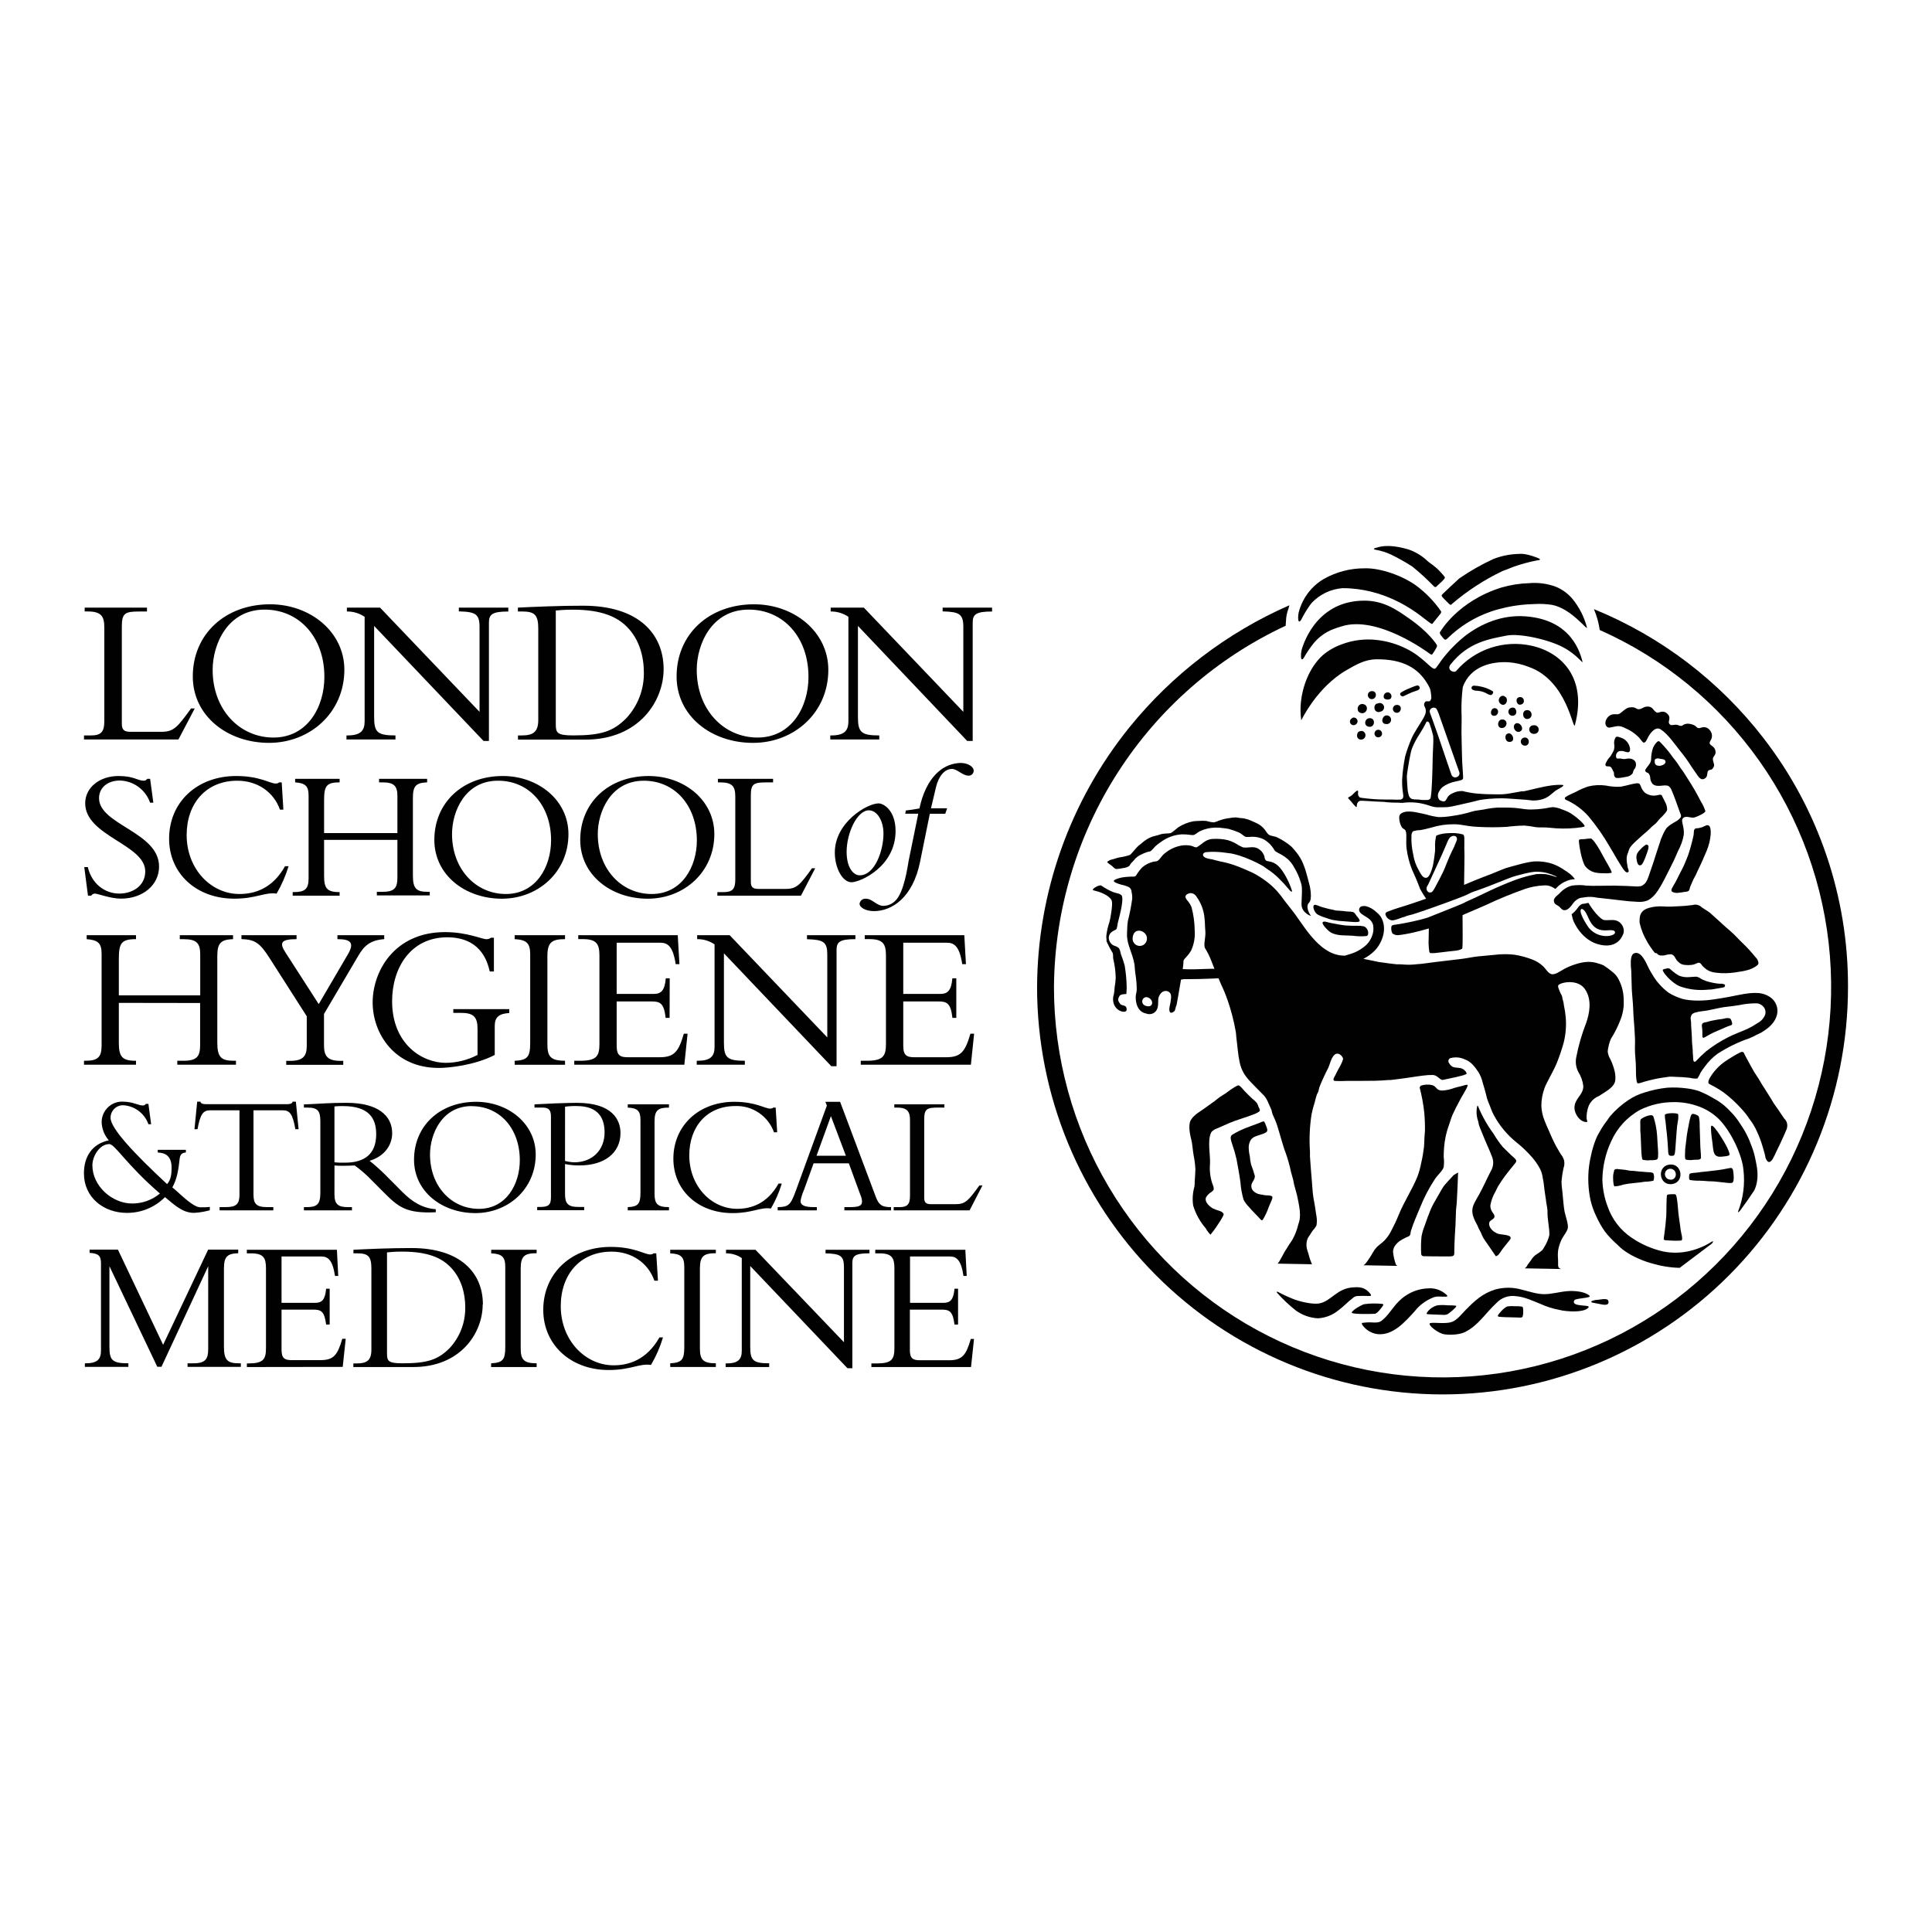
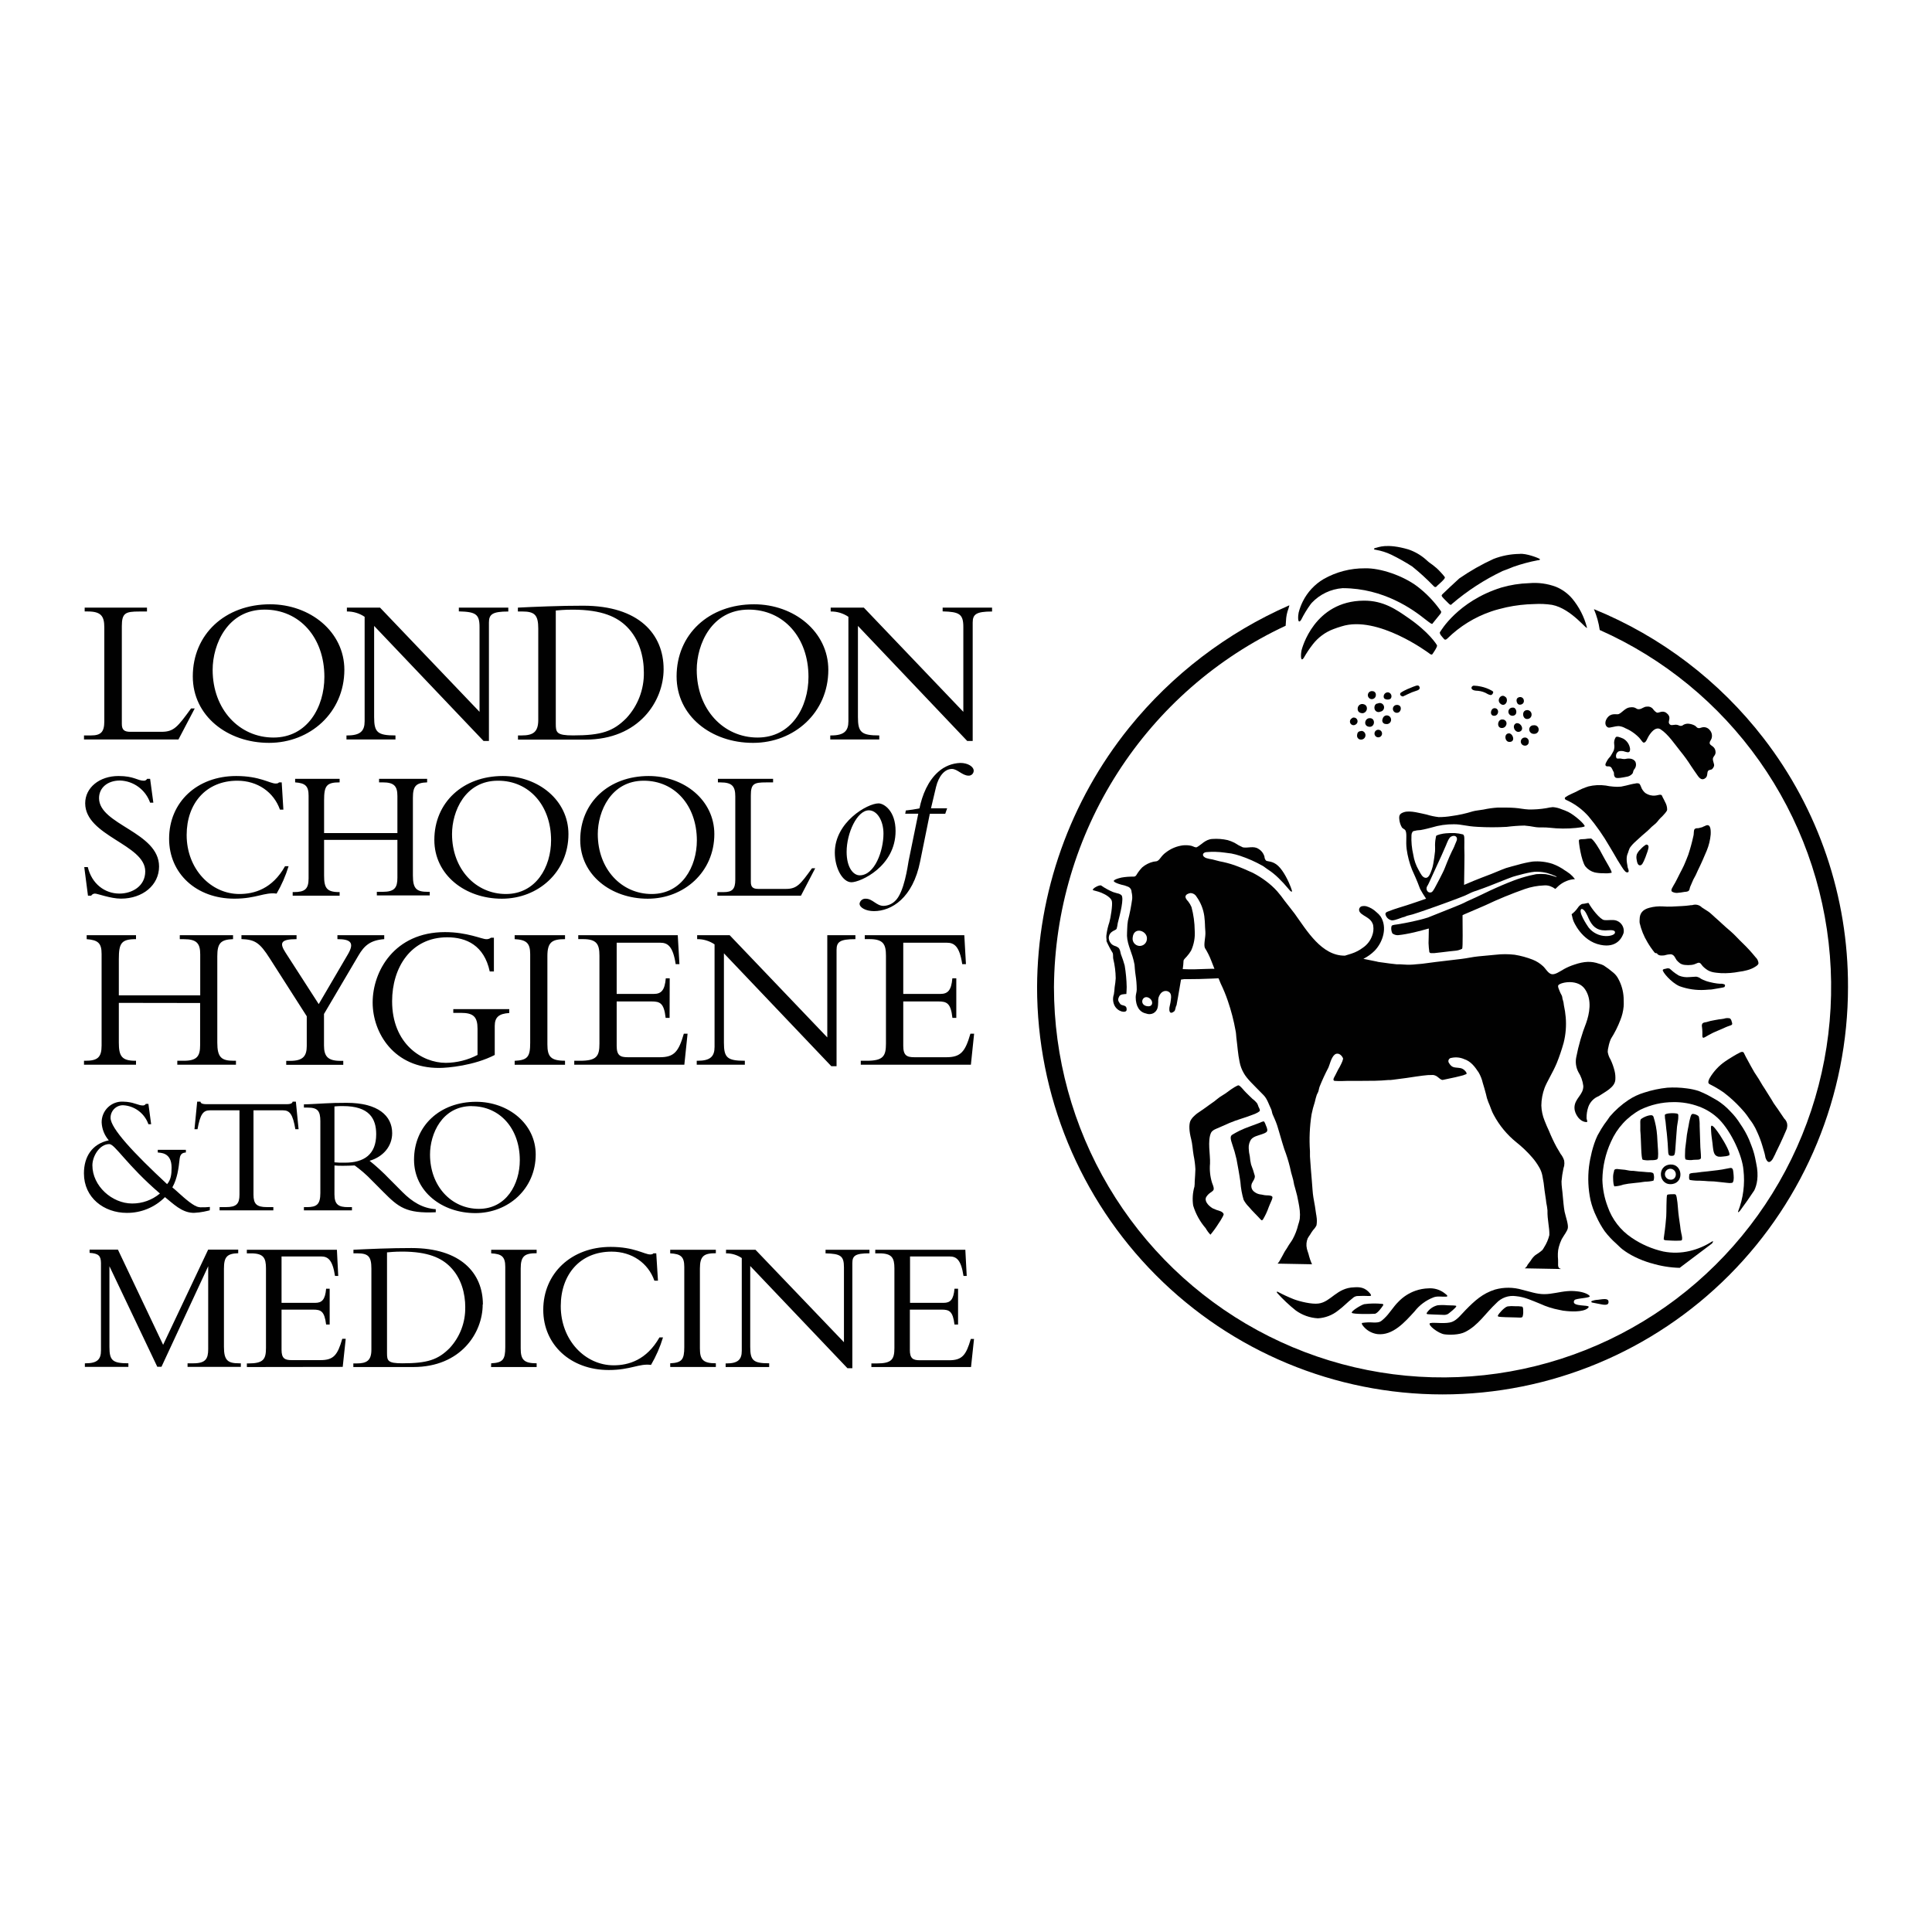
<svg xmlns="http://www.w3.org/2000/svg" width="230" height="230" viewBox="0 0 230 230" fill="none">
  <rect width="230" height="230" fill="white" />
  <g clip-path="url(#clip0_697_132)">
    <path d="M118.103 72.317V72.799ZM21.245 88.031H10V87.552H10.834C11.987 87.552 12.417 87.166 12.417 85.884V74.688C12.417 73.348 12.033 72.792 10.43 72.792H10.081V72.336H17.498V72.799H16.568C14.935 72.799 14.504 72.977 14.504 74.541V86.186C14.504 86.869 14.781 87.12 15.511 87.12H19.224C20.707 87.12 21.145 86.537 22.744 84.34H23.182L21.245 88.031ZM32.029 88.436C27.099 88.436 22.952 85.251 22.952 80.529C22.952 75.51 26.795 71.939 32.156 71.939C36.91 71.939 40.996 75.197 40.996 79.745C40.98 84.85 36.903 88.436 32.029 88.436ZM31.503 72.572C27.076 72.572 25.315 76.715 25.315 79.745C25.315 84.471 28.509 87.803 32.556 87.803C36.603 87.803 38.617 84.166 38.617 80.579C38.617 75.881 35.65 72.572 31.499 72.572M57.564 88.209L44.539 74.514V85.356C44.539 87.174 44.924 87.552 47.08 87.552V88.031H41.246V87.552H41.346C42.906 87.552 43.409 87.02 43.409 85.857V73.429C42.786 73.006 42.048 72.785 41.296 72.796V72.336H45.243L57.088 84.742V74.653C57.088 73.108 56.638 72.834 54.624 72.784V72.336H60.512V72.799C58.625 72.799 58.206 73.128 58.206 74.112V88.209H57.564ZM64.079 74.842C64.079 73.201 63.652 72.796 62.157 72.796H61.653V72.336C62.584 72.282 63.817 72.236 65.197 72.186C66.577 72.135 68.114 72.108 69.424 72.108C76.062 72.108 79.002 75.495 79.002 79.664C79.002 83.479 76.058 88.05 69.697 88.05H61.665V87.552H62.092C63.448 87.552 64.079 87.166 64.079 85.707V74.842ZM66.165 86.159C66.165 87.197 66.242 87.549 68.225 87.549C71.596 87.549 73.003 87.066 74.563 85.498C75.933 84.025 76.682 82.075 76.65 80.058C76.65 78.189 76.123 76.116 74.64 74.626C73.487 73.467 71.696 72.579 68.175 72.579C67.145 72.579 66.465 72.657 66.165 72.68V86.159ZM89.625 88.436C84.694 88.436 80.547 85.251 80.547 80.529C80.547 75.51 84.39 71.939 89.771 71.939C94.521 71.939 98.61 75.197 98.61 79.745C98.61 84.85 94.536 88.436 89.659 88.436M89.133 72.572C84.705 72.572 82.945 76.715 82.945 79.745C82.945 84.471 86.143 87.803 90.186 87.803C94.229 87.803 96.247 84.166 96.247 80.579C96.247 75.881 93.28 72.572 89.129 72.572M118.103 72.799C116.216 72.799 115.797 73.128 115.797 74.112V88.209H115.144L102.135 74.514V85.356C102.135 87.174 102.519 87.552 104.675 87.552V88.031H98.841V87.552H98.937C100.497 87.552 101.001 87.02 101.001 85.857V73.429C100.378 73.007 99.642 72.785 98.891 72.796V72.336H102.838L114.683 84.742V74.653C114.683 73.108 114.229 72.834 112.219 72.784V72.336H118.103M28.671 162.726V162.298H28.448C27.106 162.298 26.66 161.938 26.66 160.34V151.035C26.66 149.641 27.014 149.236 28.359 149.193V148.765H24.781L19.42 160.097L14.039 148.765H10.665V149.151C11.752 149.22 12.006 149.514 12.021 150.355V160.78C12.021 161.83 11.576 162.298 10.192 162.298H10.104V162.722H15.284V162.298C13.382 162.298 13.028 161.958 13.028 160.34V150.742L18.724 162.711H19.224L24.785 150.742V160.61C24.785 161.769 24.474 162.298 23.021 162.298H22.329V162.722L28.671 162.726ZM40.8 162.726L41.157 159.382H40.746C40.189 161.313 39.72 161.919 38.156 161.919H34.724C33.897 161.919 33.517 161.718 33.517 160.684V155.908H37.287C38.202 155.908 38.628 156.085 38.824 157.68H39.247V153.417H38.824C38.713 154.718 38.332 155.101 37.525 155.101H33.517V149.579H38.229C39.032 149.579 39.589 149.966 39.881 151.896H40.266L40.108 148.784H29.385V149.209H29.877C31.372 149.209 31.664 149.745 31.664 151.004V160.475C31.664 161.823 31.353 162.313 29.566 162.313H29.389V162.742L40.8 162.726ZM55.385 155.633C55.415 157.43 54.751 159.168 53.533 160.483C52.149 161.873 50.896 162.298 47.906 162.298C46.142 162.298 46.073 161.985 46.073 161.062V149.093C46.342 149.07 46.945 149 47.86 149C50.988 149 52.572 149.772 53.602 150.819C54.92 152.143 55.389 153.985 55.389 155.645M57.487 155.286C57.487 151.583 54.874 148.576 48.978 148.576C47.825 148.576 46.453 148.599 45.223 148.645C43.994 148.691 42.917 148.734 42.076 148.78V149.205H42.514C43.832 149.205 44.213 149.564 44.213 151.023V160.676C44.213 161.977 43.655 162.313 42.449 162.313H42.064V162.742H49.201C54.851 162.742 57.464 158.68 57.464 155.29M58.46 162.742H63.886V162.298C62.349 162.298 61.988 161.85 61.988 160.525V151.012C61.988 149.506 62.48 149.193 63.886 149.193V148.784H58.475V149.209C59.724 149.274 60.151 149.595 60.151 150.823V160.367C60.151 161.869 59.859 162.228 58.475 162.298L58.46 162.742ZM77.499 162.494C78.103 161.462 78.583 160.362 78.929 159.216H78.506C76.969 161.919 74.82 162.537 73.056 162.537C69.663 162.537 66.757 159.552 66.757 155.491C66.757 151.722 69.063 149.004 72.81 149.004C75.247 149.004 77.169 150.375 77.903 152.46H78.329L78.126 149.205H77.791C77.745 149.271 77.634 149.34 77.407 149.34C76.715 149.34 75.512 148.44 72.695 148.44C68.025 148.44 64.674 151.583 64.674 155.935C64.674 160.089 67.937 163.097 72.468 163.097C75.105 163.097 76.089 162.29 77.518 162.491M79.79 162.738H85.22V162.298C83.683 162.298 83.322 161.85 83.322 160.525V151.012C83.322 149.506 83.814 149.193 85.22 149.193V148.784H79.786V149.209C81.039 149.274 81.462 149.595 81.462 150.823V160.367C81.462 161.869 81.169 162.228 79.786 162.298L79.79 162.738ZM103.507 149.224V148.784H98.28V149.209C100.067 149.255 100.47 149.502 100.47 150.869V159.788L89.94 148.784H86.431V149.209C87.098 149.199 87.753 149.394 88.306 149.769V160.811C88.306 161.842 87.861 162.313 86.473 162.313H86.385V162.742H91.569V162.298C89.671 162.298 89.313 161.962 89.313 160.344V150.715L100.885 162.881H101.47V150.363C101.47 149.487 101.827 149.205 103.503 149.205M108.318 160.695V155.908H112.092C113.007 155.908 113.434 156.085 113.63 157.68H114.056V153.417H113.63C113.518 154.718 113.138 155.101 112.335 155.101H108.338V149.579H113.053C113.857 149.579 114.414 149.966 114.702 151.896H115.086L114.921 148.784H104.198V149.209H104.69C106.185 149.209 106.477 149.745 106.477 151.004V160.475C106.477 161.823 106.166 162.313 104.379 162.313H103.737V162.742H115.598L115.955 159.398H115.571C115.013 161.328 114.544 161.935 112.98 161.935H109.521C108.695 161.935 108.315 161.734 108.315 160.699M19.039 142.085C18.11 142.86 16.938 143.281 15.73 143.274C13.347 143.274 10.999 141.197 10.999 138.726C10.999 137.649 11.852 136.201 13.013 136.201C13.682 136.201 15.085 138.688 19.039 142.085ZM24.989 143.684C24.606 143.724 24.221 143.738 23.836 143.726C23.705 143.715 23.576 143.687 23.451 143.645C23.362 143.61 23.274 143.568 23.19 143.521L23.136 143.491C23.048 143.44 22.959 143.386 22.867 143.325L22.809 143.282L22.541 143.093L22.506 143.066L22.214 142.834L22.137 142.772L21.86 142.537L21.787 142.471L21.564 142.274L21.484 142.205L21.261 142.004C20.965 141.738 20.707 141.502 20.519 141.355C21.111 140.298 21.261 139.108 21.387 137.938C21.468 137.224 21.91 137.236 22.129 137.197V136.881H18.782V137.201C19.035 137.259 20.427 137.128 20.427 139C20.427 139.772 20.354 140.448 19.892 140.969C15.899 137.255 13.163 134.321 13.163 133.077C13.16 132.879 13.197 132.682 13.272 132.498C13.347 132.314 13.457 132.147 13.598 132.007C13.738 131.867 13.905 131.756 14.088 131.682C14.271 131.608 14.468 131.572 14.666 131.576C15.332 131.614 15.972 131.848 16.506 132.25C17.04 132.652 17.444 133.203 17.667 133.834H17.994L17.667 131.41H17.364C17.329 131.47 17.278 131.52 17.217 131.554C17.156 131.588 17.087 131.605 17.018 131.603C16.464 131.603 16.114 131.286 15.096 131.174C14.949 131.157 14.802 131.148 14.654 131.147C14.321 131.13 13.988 131.183 13.675 131.301C13.363 131.42 13.079 131.601 12.839 131.835C12.6 132.069 12.411 132.349 12.284 132.659C12.157 132.969 12.095 133.302 12.102 133.637C12.14 134.419 12.439 135.164 12.951 135.753C10.972 136.178 9.992 137.684 9.992 139.691C9.992 142.587 12.375 144.39 15.092 144.39C15.936 144.398 16.774 144.237 17.555 143.914C18.335 143.592 19.044 143.116 19.639 142.514C20.623 143.305 21.61 144.321 22.933 144.382H23.155C23.526 144.365 23.895 144.319 24.258 144.247C24.589 144.182 24.973 144.085 24.973 144.085L24.989 143.684ZM10.453 103.224C10.922 105.216 12.479 106.379 14.216 106.379C15.711 106.379 17.291 105.51 17.291 103.742C17.302 100.521 10.142 99.537 10.142 95.626C10.142 93.772 11.833 92.382 14.104 92.382C15.972 92.382 16.353 92.942 17.129 92.942C17.207 92.944 17.285 92.924 17.352 92.884C17.42 92.845 17.476 92.787 17.514 92.718H17.871L18.255 95.56H17.871C17.608 94.808 17.125 94.153 16.485 93.681C15.845 93.21 15.078 92.944 14.285 92.919C12.813 92.919 11.791 93.769 11.791 95.02C11.791 98.193 18.936 99.043 18.936 103.159C18.936 105.352 17.014 106.981 14.397 106.981C13.171 106.981 11.614 106.379 11.303 106.379C11.214 106.379 11.127 106.402 11.049 106.445C10.971 106.489 10.905 106.551 10.857 106.626H10.473L10.031 103.224H10.453ZM33.328 96.386C32.594 94.309 30.68 92.942 28.252 92.942C24.535 92.942 22.221 95.645 22.221 99.406C22.221 103.452 25.115 106.429 28.501 106.429C30.258 106.429 32.418 105.827 33.932 103.12H34.355C34.007 104.259 33.529 105.354 32.929 106.382C31.503 106.182 30.523 106.985 27.898 106.985C23.378 106.985 20.131 103.989 20.131 99.85C20.131 95.502 23.451 92.382 28.121 92.382C30.927 92.382 32.129 93.278 32.817 93.278C33.063 93.278 33.171 93.213 33.202 93.143H33.536L33.736 96.386H33.328ZM38.582 99.985V104.232C38.582 105.684 38.874 106.201 40.365 106.201H40.431V106.626H34.843V106.201H34.981C36.295 106.201 36.737 105.842 36.737 104.568V94.73C36.737 93.572 36.353 93.228 35.135 93.139V92.715H40.431V93.139C38.851 93.139 38.582 93.564 38.582 95.29V99.178H47.31V94.772C47.31 93.587 46.926 93.139 45.554 93.139H45.127V92.715H50.85V93.139C49.513 93.186 49.155 93.587 49.155 94.973V104.24C49.155 105.827 49.601 106.17 50.938 106.17H51.161V106.595H44.862V106.17H45.554C46.999 106.17 47.31 105.653 47.31 104.491V99.985H38.582ZM59.743 106.989C55.381 106.989 51.707 104.17 51.707 99.989C51.707 95.537 55.112 92.382 59.855 92.382C64.082 92.382 67.672 95.267 67.672 99.294C67.672 103.811 64.067 106.989 59.747 106.989M59.278 92.942C55.35 92.942 53.813 96.61 53.813 99.294C53.813 103.475 56.642 106.429 60.224 106.429C63.806 106.429 65.604 103.209 65.604 100.031C65.604 95.873 62.975 92.942 59.305 92.942M77.111 106.989C72.749 106.989 69.075 104.17 69.075 99.989C69.075 95.537 72.48 92.382 77.222 92.382C81.45 92.382 85.04 95.267 85.04 99.294C85.04 103.811 81.435 106.989 77.115 106.989M76.642 92.942C72.726 92.942 71.165 96.61 71.165 99.294C71.165 103.475 73.994 106.429 77.58 106.429C81.166 106.429 82.96 103.209 82.96 100.031C82.945 95.888 80.332 92.942 76.642 92.942ZM95.351 106.63H85.401V106.205H86.135C87.157 106.205 87.534 105.869 87.534 104.73V94.819C87.534 93.633 87.18 93.143 85.778 93.143H85.466V92.718H92.034V93.143H91.212C89.763 93.143 89.386 93.297 89.386 94.688V104.996C89.386 105.599 89.632 105.823 90.278 105.823H93.549C94.863 105.823 95.263 105.309 96.666 103.363H97.05L95.351 106.63ZM104.59 95.641C105.236 95.641 106.616 96.533 106.616 98.927C106.616 103.174 102.411 105.031 101.362 105.031C100.313 105.031 99.383 103.355 99.383 101.498C99.383 97.877 103.257 95.641 104.59 95.641ZM103.437 96.467C102.035 96.467 100.789 99.17 100.789 101.41C100.789 103.29 101.589 104.205 102.346 104.205C104.129 104.205 105.175 101.298 105.175 99.24C105.175 97.676 104.406 96.467 103.441 96.467" fill="#010101" />
-     <path d="M107.769 96.873L107.834 96.486C108.38 96.43 108.923 96.347 109.46 96.235C109.794 94.641 110.463 92.969 111.708 91.876C112.435 91.227 113.365 90.855 114.337 90.826C115.206 90.826 115.917 91.255 115.917 91.76C115.915 91.839 115.898 91.917 115.866 91.989C115.835 92.06 115.789 92.125 115.732 92.179C115.675 92.233 115.608 92.275 115.535 92.303C115.462 92.33 115.384 92.343 115.306 92.34C114.571 92.34 113.972 91.54 113.326 91.54C112.458 91.54 111.747 92.398 111.435 93.68L110.832 96.228H112.754L112.531 96.873H110.694L109.541 102.556C108.672 106.911 106.136 108.467 104.041 108.467C103.103 108.467 102.327 108.062 102.327 107.571C102.356 107.4 102.448 107.245 102.584 107.137C102.72 107.029 102.892 106.976 103.065 106.988C103.887 106.988 104.333 107.842 105.179 107.842C105.686 107.83 106.171 107.629 106.539 107.278C107.65 106.305 108.076 102.977 108.165 102.51L109.318 96.869L107.769 96.873ZM14.147 119.39V124.1C14.147 125.71 14.466 126.282 16.119 126.282H16.192V126.753H10V126.282H10.146C11.603 126.282 12.095 125.896 12.095 124.471V113.567C12.095 112.278 11.676 111.907 10.319 111.807V111.332H16.192V111.803C14.443 111.803 14.147 112.274 14.147 114.181V118.498H23.836V113.618C23.836 112.305 23.417 111.807 21.887 111.807H21.403V111.332H27.744V111.803C26.261 111.853 25.869 112.301 25.869 113.838V124.127C25.869 125.888 26.365 126.282 27.84 126.282H28.09V126.753H21.107V126.282H21.876C23.478 126.282 23.824 125.71 23.824 124.425V119.405L14.147 119.39ZM41.426 113.591C42.218 112.228 41.749 111.803 40.17 111.803V111.332H45.742V111.803C44.067 111.927 43.348 112.598 42.668 113.761L38.571 120.71V124.459C38.571 125.772 39.04 126.293 40.546 126.293H40.865V126.764H34.074V126.293H34.543C36.08 126.293 36.519 125.722 36.519 124.51V120.984L32.126 114.112C30.915 112.205 30.346 111.857 28.744 111.795V111.332H35.304V111.803C33.382 111.803 33.26 112.274 33.997 113.413L37.944 119.537L41.426 113.591ZM58.898 125.591C56.457 126.853 53.321 127.135 52.284 127.135C46.895 127.162 44.363 122.961 44.363 119.344C44.363 115.625 46.953 110.965 52.975 110.965C55.616 110.965 57.368 111.807 57.883 111.807C58.087 111.818 58.289 111.757 58.452 111.633H58.798V115.649H58.302C57.637 112.56 55.539 111.583 53.245 111.583C48.902 111.583 46.68 115.201 46.68 119.193C46.68 124.274 50.235 126.529 53.072 126.529C54.387 126.519 55.682 126.196 56.849 125.587V122.463C56.849 121.05 56.354 120.579 54.874 120.579H53.963V120.135H60.627V120.598C59.394 120.672 58.898 121.093 58.898 122.143V125.591ZM67.265 126.757H61.269V126.286C62.806 126.212 63.118 125.815 63.118 124.154V113.591C63.118 112.251 62.649 111.88 61.269 111.803V111.332H67.265V111.803C65.727 111.803 65.166 112.154 65.166 113.811V124.32C65.166 125.784 65.551 126.278 67.265 126.278V126.757ZM79.713 121.178H79.244C79.048 119.417 78.579 119.22 77.569 119.22H73.414V124.498C73.414 125.656 73.833 125.861 74.748 125.861H78.545C80.274 125.861 80.789 125.189 81.408 123.058H81.854L81.469 126.753H68.364V126.282H69.056C71.031 126.282 71.362 125.737 71.362 124.247V113.784C71.362 112.394 71.039 111.799 69.386 111.799H68.84V111.332H80.685L80.885 114.78H80.439C80.117 112.672 79.502 112.228 78.61 112.228H73.414V118.324H77.83C78.718 118.324 79.137 117.903 79.26 116.467H79.728L79.713 121.178ZM98.964 126.927L86.181 113.49V124.127C86.181 125.911 86.566 126.282 88.672 126.282V126.753H82.945V126.282H83.041C84.579 126.282 85.067 125.761 85.067 124.622V112.425C84.456 112.01 83.733 111.793 82.995 111.803V111.332H86.865L98.487 123.502V113.649C98.487 112.135 98.042 111.865 96.07 111.811V111.332H101.835V111.803C99.982 111.803 99.59 112.127 99.59 113.093V126.927H98.964ZM113.845 121.178H113.384C113.188 119.417 112.719 119.22 111.708 119.22H107.531V124.498C107.531 125.656 107.95 125.861 108.864 125.861H112.661C114.391 125.861 114.91 125.189 115.525 123.058H115.967L115.582 126.753H102.473V126.282H103.165C105.14 126.282 105.471 125.737 105.471 124.247V113.784C105.471 112.394 105.152 111.799 103.495 111.799H102.949V111.332H114.798L114.994 114.78H114.552C114.233 112.672 113.615 112.228 112.723 112.228H107.531V118.324H111.947C112.834 118.324 113.253 117.903 113.376 116.467H113.845V121.178ZM30.177 142.22C30.177 143.317 30.538 143.703 31.772 143.703H32.541V144.089H26.142V143.703H26.91C28.144 143.703 28.509 143.317 28.509 142.22V132.181H24.989C24.182 132.181 23.836 132.649 23.513 134.432H23.152L23.474 131.147H23.859C23.869 131.204 23.896 131.258 23.935 131.301C23.975 131.344 24.026 131.375 24.082 131.39C24.213 131.43 24.349 131.449 24.485 131.448H34.213C34.493 131.448 34.797 131.39 34.839 131.147H35.223L35.546 134.432H35.162C34.858 132.649 34.497 132.181 33.686 132.181H30.177V142.22ZM39.816 142.185C39.816 143.401 40.3 143.706 41.43 143.706H41.899V144.093H36.18V143.706H36.519C37.71 143.706 38.137 143.382 38.137 142.023V133.479C38.137 132.22 37.791 131.857 36.618 131.857H36.18V131.471C36.668 131.471 37.898 131.39 38.728 131.351C39.559 131.313 39.962 131.289 41.273 131.289C45.012 131.289 46.688 132.834 46.688 134.9C46.688 136.421 45.658 137.703 43.998 138.189C44.81 138.842 45.58 139.546 46.303 140.297L47.898 141.9C49.09 143.096 50.324 143.849 51.876 143.95V144.317C48.34 144.479 47.433 143.706 45.635 141.9L44.301 140.56C43.666 139.891 42.969 139.284 42.222 138.745C41.715 138.764 41.396 138.784 40.85 138.784C40.404 138.784 40.143 138.784 39.82 138.745L39.816 142.185ZM39.816 138.371C40.232 138.415 40.651 138.429 41.069 138.413C43.313 138.413 44.785 137.459 44.785 135.023C44.785 133.139 43.936 131.676 40.827 131.676C40.489 131.668 40.152 131.682 39.816 131.718V138.371Z" fill="#010101" />
+     <path d="M107.769 96.873L107.834 96.486C108.38 96.43 108.923 96.347 109.46 96.235C109.794 94.641 110.463 92.969 111.708 91.876C112.435 91.227 113.365 90.855 114.337 90.826C115.206 90.826 115.917 91.255 115.917 91.76C115.915 91.839 115.898 91.917 115.866 91.989C115.835 92.06 115.789 92.125 115.732 92.179C115.675 92.233 115.608 92.275 115.535 92.303C115.462 92.33 115.384 92.343 115.306 92.34C114.571 92.34 113.972 91.54 113.326 91.54C112.458 91.54 111.747 92.398 111.435 93.68L110.832 96.228H112.754L112.531 96.873H110.694L109.541 102.556C108.672 106.911 106.136 108.467 104.041 108.467C103.103 108.467 102.327 108.062 102.327 107.571C102.356 107.4 102.448 107.245 102.584 107.137C102.72 107.029 102.892 106.976 103.065 106.988C103.887 106.988 104.333 107.842 105.179 107.842C105.686 107.83 106.171 107.629 106.539 107.278C107.65 106.305 108.076 102.977 108.165 102.51L109.318 96.869L107.769 96.873ZM14.147 119.39V124.1C14.147 125.71 14.466 126.282 16.119 126.282H16.192V126.753H10V126.282H10.146C11.603 126.282 12.095 125.896 12.095 124.471V113.567C12.095 112.278 11.676 111.907 10.319 111.807V111.332H16.192V111.803C14.443 111.803 14.147 112.274 14.147 114.181V118.498H23.836V113.618C23.836 112.305 23.417 111.807 21.887 111.807H21.403V111.332H27.744V111.803C26.261 111.853 25.869 112.301 25.869 113.838V124.127C25.869 125.888 26.365 126.282 27.84 126.282H28.09V126.753H21.107V126.282H21.876C23.478 126.282 23.824 125.71 23.824 124.425V119.405L14.147 119.39ZM41.426 113.591C42.218 112.228 41.749 111.803 40.17 111.803V111.332H45.742V111.803C44.067 111.927 43.348 112.598 42.668 113.761L38.571 120.71V124.459C38.571 125.772 39.04 126.293 40.546 126.293H40.865V126.764H34.074V126.293H34.543C36.08 126.293 36.519 125.722 36.519 124.51V120.984L32.126 114.112C30.915 112.205 30.346 111.857 28.744 111.795V111.332H35.304V111.803C33.382 111.803 33.26 112.274 33.997 113.413L37.944 119.537L41.426 113.591ZM58.898 125.591C56.457 126.853 53.321 127.135 52.284 127.135C46.895 127.162 44.363 122.961 44.363 119.344C44.363 115.625 46.953 110.965 52.975 110.965C55.616 110.965 57.368 111.807 57.883 111.807C58.087 111.818 58.289 111.757 58.452 111.633H58.798V115.649H58.302C57.637 112.56 55.539 111.583 53.245 111.583C48.902 111.583 46.68 115.201 46.68 119.193C46.68 124.274 50.235 126.529 53.072 126.529C54.387 126.519 55.682 126.196 56.849 125.587V122.463C56.849 121.05 56.354 120.579 54.874 120.579H53.963V120.135H60.627V120.598C59.394 120.672 58.898 121.093 58.898 122.143V125.591ZM67.265 126.757H61.269V126.286C62.806 126.212 63.118 125.815 63.118 124.154V113.591C63.118 112.251 62.649 111.88 61.269 111.803V111.332H67.265V111.803C65.727 111.803 65.166 112.154 65.166 113.811V124.32C65.166 125.784 65.551 126.278 67.265 126.278V126.757ZM79.713 121.178H79.244C79.048 119.417 78.579 119.22 77.569 119.22H73.414V124.498C73.414 125.656 73.833 125.861 74.748 125.861H78.545C80.274 125.861 80.789 125.189 81.408 123.058H81.854L81.469 126.753H68.364V126.282H69.056C71.031 126.282 71.362 125.737 71.362 124.247V113.784C71.362 112.394 71.039 111.799 69.386 111.799H68.84V111.332H80.685L80.885 114.78H80.439C80.117 112.672 79.502 112.228 78.61 112.228H73.414V118.324H77.83C78.718 118.324 79.137 117.903 79.26 116.467H79.728L79.713 121.178ZM98.964 126.927L86.181 113.49V124.127C86.181 125.911 86.566 126.282 88.672 126.282V126.753H82.945V126.282H83.041C84.579 126.282 85.067 125.761 85.067 124.622V112.425C84.456 112.01 83.733 111.793 82.995 111.803V111.332H86.865L98.487 123.502V113.649V111.332H101.835V111.803C99.982 111.803 99.59 112.127 99.59 113.093V126.927H98.964ZM113.845 121.178H113.384C113.188 119.417 112.719 119.22 111.708 119.22H107.531V124.498C107.531 125.656 107.95 125.861 108.864 125.861H112.661C114.391 125.861 114.91 125.189 115.525 123.058H115.967L115.582 126.753H102.473V126.282H103.165C105.14 126.282 105.471 125.737 105.471 124.247V113.784C105.471 112.394 105.152 111.799 103.495 111.799H102.949V111.332H114.798L114.994 114.78H114.552C114.233 112.672 113.615 112.228 112.723 112.228H107.531V118.324H111.947C112.834 118.324 113.253 117.903 113.376 116.467H113.845V121.178ZM30.177 142.22C30.177 143.317 30.538 143.703 31.772 143.703H32.541V144.089H26.142V143.703H26.91C28.144 143.703 28.509 143.317 28.509 142.22V132.181H24.989C24.182 132.181 23.836 132.649 23.513 134.432H23.152L23.474 131.147H23.859C23.869 131.204 23.896 131.258 23.935 131.301C23.975 131.344 24.026 131.375 24.082 131.39C24.213 131.43 24.349 131.449 24.485 131.448H34.213C34.493 131.448 34.797 131.39 34.839 131.147H35.223L35.546 134.432H35.162C34.858 132.649 34.497 132.181 33.686 132.181H30.177V142.22ZM39.816 142.185C39.816 143.401 40.3 143.706 41.43 143.706H41.899V144.093H36.18V143.706H36.519C37.71 143.706 38.137 143.382 38.137 142.023V133.479C38.137 132.22 37.791 131.857 36.618 131.857H36.18V131.471C36.668 131.471 37.898 131.39 38.728 131.351C39.559 131.313 39.962 131.289 41.273 131.289C45.012 131.289 46.688 132.834 46.688 134.9C46.688 136.421 45.658 137.703 43.998 138.189C44.81 138.842 45.58 139.546 46.303 140.297L47.898 141.9C49.09 143.096 50.324 143.849 51.876 143.95V144.317C48.34 144.479 47.433 143.706 45.635 141.9L44.301 140.56C43.666 139.891 42.969 139.284 42.222 138.745C41.715 138.764 41.396 138.784 40.85 138.784C40.404 138.784 40.143 138.784 39.82 138.745L39.816 142.185ZM39.816 138.371C40.232 138.415 40.651 138.429 41.069 138.413C43.313 138.413 44.785 137.459 44.785 135.023C44.785 133.139 43.936 131.676 40.827 131.676C40.489 131.668 40.152 131.682 39.816 131.718V138.371Z" fill="#010101" />
    <path d="M56.592 144.417C52.634 144.417 49.29 141.861 49.29 138.062C49.29 134.027 52.365 131.166 56.684 131.166C60.505 131.166 63.775 133.784 63.775 137.436C63.775 141.537 60.505 144.417 56.585 144.417M56.162 131.676C52.607 131.676 51.193 135.004 51.193 137.44C51.193 141.236 53.76 143.911 57.011 143.911C60.263 143.911 61.881 140.988 61.881 138.12C61.881 134.344 59.498 131.687 56.162 131.687" fill="#010101" />
-     <path d="M67.265 142.143C67.265 143.282 67.611 143.687 68.879 143.687H69.544V144.073H63.952V143.687H64.236C65.285 143.687 65.589 143.463 65.589 142.529V132.931C65.589 132.182 65.347 131.857 64.64 131.857H63.629V131.471C64.198 131.452 65.166 131.39 66.173 131.351C67.18 131.313 68.133 131.29 68.679 131.29C72.907 131.29 73.867 133.321 73.867 134.88C73.867 137.255 71.969 138.741 68.983 138.741C68.406 138.748 67.83 138.693 67.265 138.579V142.143ZM67.265 138.209C67.622 138.301 67.988 138.355 68.356 138.371C70.558 138.371 71.973 136.869 71.973 134.819C71.973 133.236 71.346 131.672 68.66 131.672C68.195 131.659 67.729 131.686 67.269 131.753L67.265 138.209ZM79.64 144.093H74.732V143.707C75.981 143.649 76.246 143.321 76.246 141.962V133.317C76.246 132.22 75.862 131.915 74.732 131.857V131.471H79.64V131.857C78.368 131.857 77.922 132.139 77.922 133.502V142.104C77.922 143.301 78.245 143.707 79.64 143.707V144.093ZM92.142 134.795C91.803 133.851 91.173 133.039 90.344 132.477C89.515 131.916 88.529 131.634 87.53 131.672C84.156 131.672 82.057 134.128 82.057 137.537C82.057 141.209 84.682 143.907 87.753 143.907C89.348 143.907 91.308 143.359 92.684 140.904H93.068C92.754 141.939 92.321 142.934 91.777 143.869C90.482 143.684 89.594 144.417 87.211 144.417C83.11 144.417 80.163 141.714 80.163 137.942C80.163 134.008 83.195 131.166 87.415 131.166C89.959 131.166 91.051 131.977 91.677 131.977C91.9 131.977 92 131.915 92.038 131.857H92.342L92.523 134.799L92.142 134.795ZM96.858 138.49L95.705 141.676C95.521 142.086 95.385 142.516 95.301 142.958C95.301 143.506 95.824 143.707 96.939 143.707H97.242V144.093H92.58V143.707C93.895 143.687 94.118 143.463 94.763 141.699L98.437 131.614L98.257 131.166H100.013L104.241 142.429C104.625 143.502 105.067 143.707 106.078 143.707V144.093H100.52V143.707H101.047C102.2 143.707 102.623 143.587 102.623 143.016C102.603 142.727 102.529 142.446 102.404 142.185L101.051 138.49H96.858ZM98.918 132.873L97.207 137.587H100.701L98.918 132.873ZM115.425 144.093H106.393V143.707H107.058C107.988 143.707 108.334 143.406 108.334 142.367V133.375C108.334 132.301 108.011 131.853 106.739 131.853H106.466V131.467H112.427V131.853H111.681C110.371 131.853 110.025 131.996 110.025 133.251V142.606C110.025 143.155 110.248 143.355 110.836 143.355H113.768C114.963 143.355 115.305 142.888 116.597 141.124H116.958L115.425 144.093ZM154.914 85.757C154.914 85.757 156.744 81.842 160.272 79.796C161.382 79.155 162.462 78.514 163.8 78.49C167.078 78.436 168.861 79.61 169.914 81.371C170.03 81.568 170.141 81.757 170.241 81.981C170.341 82.359 170.393 82.748 170.395 83.139C170.345 83.297 170.276 83.44 170.199 83.471C170.011 83.544 169.768 83.386 169.615 83.614C169.558 83.702 169.529 83.805 169.534 83.91C169.539 84.015 169.577 84.115 169.642 84.197C169.71 84.349 169.744 84.516 169.739 84.683C169.735 84.85 169.692 85.014 169.615 85.162C169.545 85.329 169.461 85.489 169.365 85.641C168.915 86.413 168.389 87.139 168.05 87.892C167.751 88.588 167.494 89.303 167.282 90.031C167.097 90.959 166.975 91.898 166.917 92.842C166.917 93.093 166.917 93.614 166.974 94.043C166.997 94.325 167.055 94.622 167.059 94.683C167.059 94.927 167.059 95.07 166.767 95.186C166.438 95.209 166.108 95.209 165.779 95.186C165.183 95.186 164.376 95.186 163.7 95.143C162.866 95.089 162.163 94.992 162.059 94.977C161.797 94.938 161.798 94.861 161.701 94.691C161.605 94.521 161.763 94.12 161.613 94.12C161.463 94.12 161.156 94.456 160.967 94.645C160.779 94.834 160.395 94.923 160.502 95.031C160.841 95.367 161.444 96.209 161.502 96.062C161.559 95.915 161.463 95.514 161.886 95.344C162.043 95.282 163.469 95.425 164.761 95.463C165.291 95.531 165.825 95.561 166.359 95.552C166.59 95.552 166.821 95.595 167.021 95.572C167.921 95.456 168.836 95.523 169.711 95.769C170.007 95.853 170.241 95.938 170.479 96.004C170.761 96.086 171.055 96.12 171.348 96.104C171.705 96.104 172.055 96.104 172.374 96.081C172.966 96.012 173.715 95.796 174.246 95.695C175.526 95.417 176.056 95.251 176.248 95.224C176.44 95.197 176.809 95.135 177.282 95.097C177.832 95.05 178.458 95.035 178.858 95.035C179.257 95.035 180.599 95.135 181.706 95.213C181.978 95.232 182.255 95.294 182.474 95.301C182.761 95.306 183.047 95.28 183.327 95.224C183.838 95.127 184.311 94.887 184.692 94.533C184.869 94.382 185.022 94.263 185.076 94.216C185.249 94.043 186.075 93.683 186.114 93.521C186.114 93.494 186.114 93.456 186.025 93.444C185.784 93.427 185.541 93.427 185.299 93.444C184.955 93.466 184.612 93.508 184.273 93.568C183.962 93.606 182.351 93.977 181.506 94.182C181.352 94.22 181.218 94.182 181.079 94.216C180.606 94.305 180.184 94.371 179.799 94.444C179.507 94.5 179.212 94.536 178.915 94.552C178.427 94.587 177.793 94.552 177.378 94.552C176.706 94.552 176.01 94.479 175.702 94.46C175.167 94.403 174.637 94.308 174.115 94.174C174.096 94.171 174.077 94.171 174.058 94.174C173.683 94.163 173.312 94.245 172.978 94.413C172.822 94.473 172.676 94.558 172.547 94.664C172.463 94.735 172.39 94.818 172.332 94.911L172.301 94.962C172.238 95.082 172.166 95.198 172.086 95.309C171.901 95.506 171.617 95.352 171.436 95.278C171.405 95.267 171.378 95.249 171.356 95.224C171.292 95.14 171.243 95.046 171.21 94.946C171.168 94.787 171.168 94.619 171.21 94.46C171.299 94.229 171.429 94.017 171.594 93.834C171.619 93.801 171.646 93.77 171.675 93.741C172.153 93.379 172.71 93.135 173.3 93.031C173.523 92.99 173.742 92.936 173.958 92.869C173.985 92.858 174.011 92.843 174.034 92.826C174.138 92.78 174.184 92.718 174.181 92.544C174.154 91.734 174.065 90.942 174.054 90.205C174.031 89.077 173.988 88.039 173.985 87.116C173.985 86.263 174.027 85.49 173.985 84.799C173.962 83.789 174.016 82.778 174.146 81.776C175.061 79.286 177.605 78.741 179.526 78.838C180.374 78.892 181.208 79.08 181.998 79.394C186.637 81.027 187.267 87.155 187.494 86.301C188.946 80.83 186.022 77.676 182.297 76.865C180.685 76.515 179.009 76.605 177.444 77.126C175.878 77.648 174.481 78.582 173.396 79.83C173.17 80.216 172.151 79.772 172.689 79.097C174.818 76.394 177.409 76.058 179.384 75.66C180.818 75.375 184.269 76.081 186.133 77.081C187.713 77.927 188.474 79.073 188.397 78.78C188.143 77.846 187.182 73.788 181.617 73.375C178.789 73.158 176.306 74.27 174.457 75.672C173.602 76.346 172.82 77.108 172.124 77.946C171.356 78.842 170.994 79.61 170.795 79.618C170.326 79.637 169.415 78.193 167.378 77.205C166.316 76.677 165.172 76.336 163.996 76.197C162.533 76.014 161.048 76.196 159.672 76.726C158.872 77.017 158.129 77.447 157.478 77.996C155.81 79.502 155.049 81.857 154.876 83.529C154.794 84.27 154.807 85.019 154.914 85.757ZM170.622 88.656C170.622 89.023 170.572 89.429 170.564 89.919C170.533 91.753 170.476 94.112 170.326 94.911C170.322 94.957 170.308 95.001 170.286 95.04C170.263 95.079 170.232 95.113 170.195 95.139C170.147 95.185 170.087 95.216 170.022 95.228C169.751 95.243 169.479 95.243 169.207 95.228C169.051 95.201 168.893 95.185 168.735 95.178C168.527 95.187 168.319 95.17 168.116 95.127C168.027 95.096 167.947 95.045 167.88 94.978C167.814 94.911 167.763 94.83 167.732 94.741C167.636 94.44 167.578 94.127 167.559 93.811C167.524 93.463 167.516 93.073 167.493 92.753C167.47 92.521 167.479 92.287 167.52 92.058C167.582 91.614 167.904 89.479 168.116 89.05C168.241 88.742 168.382 88.44 168.539 88.147C168.7 87.85 168.854 87.61 169.088 87.24C169.323 86.869 169.553 86.467 169.703 86.162C169.731 86.096 169.763 86.032 169.799 85.969C169.876 85.857 169.918 85.904 169.934 85.904C170.064 85.904 170.118 85.985 170.203 86.201C170.367 86.657 170.505 87.122 170.614 87.595C170.625 87.656 170.649 88.07 170.622 88.656ZM170.921 84.305C171.06 84.386 171.217 84.819 171.275 84.962C171.333 85.104 173.681 91.776 173.735 91.954C173.764 92.064 173.752 92.181 173.699 92.282C173.646 92.383 173.557 92.46 173.45 92.498C173.393 92.527 173.331 92.543 173.267 92.547C173.204 92.551 173.14 92.541 173.08 92.52C173.02 92.498 172.965 92.465 172.919 92.421C172.872 92.377 172.834 92.325 172.808 92.266C172.747 92.147 171.925 89.683 171.198 87.552C170.71 86.12 170.245 84.9 170.207 84.78C170.188 84.682 170.203 84.581 170.249 84.492C170.295 84.404 170.369 84.334 170.46 84.294C170.532 84.258 170.612 84.24 170.692 84.242C170.773 84.244 170.851 84.266 170.921 84.305ZM174.699 129.155C174.611 129.104 174.315 129.205 173.931 129.313C173.696 129.375 173.408 129.429 173.162 129.506C172.681 129.692 172.174 129.802 171.659 129.83C170.956 129.795 171.079 129.398 170.533 129.189C170.068 129.073 169.579 129.096 169.127 129.255L169.004 129.46C169.265 130.45 169.45 131.46 169.557 132.479C169.621 133.194 169.648 133.912 169.638 134.629C169.638 134.757 169.595 135.016 169.576 135.429C169.557 135.842 169.553 136.297 169.519 136.587C169.484 136.877 169.423 137.24 169.373 137.56C169.323 137.88 169.253 138.147 169.188 138.456C169.083 139.019 168.929 139.572 168.727 140.108C168.081 141.684 167.167 143.012 166.505 144.645C166.256 145.27 165.944 145.915 165.625 146.521C165.422 146.927 165.163 147.303 164.857 147.637C164.557 147.95 164.18 148.201 163.923 148.444C163.733 148.642 163.57 148.864 163.439 149.104C163.185 149.559 162.897 149.994 162.578 150.406C162.506 150.495 162.417 150.57 162.316 150.626L166.367 150.699C166.291 150.663 166.226 150.607 166.179 150.537C166.002 150.047 165.887 149.538 165.837 149.019C165.847 148.804 165.905 148.593 166.006 148.402C166.166 148.152 166.369 147.934 166.605 147.757C166.836 147.608 167.075 147.471 167.32 147.348C167.543 147.216 167.655 147.263 167.808 147.097C167.962 146.931 167.901 146.753 167.962 146.56C168.227 145.668 168.669 144.695 169.034 143.807C169.511 142.6 170.111 141.445 170.825 140.363C171.21 139.811 171.755 139.363 171.867 138.934C171.921 138.521 171.921 138.101 171.867 137.687C171.867 137.301 171.894 136.938 171.913 136.606C171.988 135.648 172.198 134.706 172.536 133.807C172.662 133.448 172.766 133.073 172.92 132.714C173.074 132.355 173.516 131.471 173.923 130.734C174.392 129.923 174.826 129.228 174.699 129.155ZM173.277 145.738C173.297 145.259 173.304 144.749 173.327 144.274C173.327 143.888 173.412 143.502 173.427 143.089C173.485 141.931 173.554 140.749 173.581 139.583L173.051 139.896C172.855 140.128 171.99 141.004 171.794 141.328C171.41 141.946 171.075 142.602 170.687 143.24C170.455 143.659 170.259 144.098 170.103 144.552C169.891 145.031 169.803 145.398 169.611 145.896C169.441 146.315 169.312 146.749 169.227 147.193C169.162 147.876 169.149 148.563 169.188 149.247C169.207 149.421 169.227 149.456 169.403 149.545C170.307 149.579 172.597 149.572 172.597 149.572C173.154 149.572 173.143 149.406 173.131 148.896C173.131 148.297 173.17 147.761 173.193 147.174C173.212 146.691 173.258 146.212 173.277 145.738ZM178.031 141.857C178.143 141.637 178.224 141.421 178.324 141.259C178.59 140.816 178.879 140.387 179.188 139.973C179.55 139.49 179.957 139 180.241 138.649C180.384 138.467 180.556 138.313 180.491 138.131C180.426 137.95 180.195 137.795 179.961 137.575C179.576 137.189 179.096 136.757 178.9 136.541C178.493 136.049 178.127 135.524 177.805 134.973C177.066 133.969 176.45 132.879 175.971 131.726C175.948 131.649 175.929 131.633 175.902 131.637C175.875 131.641 175.864 131.637 175.833 131.807C175.731 132.375 175.781 132.96 175.979 133.502C176.021 133.622 176.018 133.772 176.06 133.919C176.16 134.224 176.317 134.572 176.463 134.938C176.848 135.919 177.367 137.012 177.616 137.687C177.729 137.958 177.777 138.252 177.757 138.545C177.737 138.838 177.65 139.122 177.501 139.375C177.048 140.232 176.602 141.267 176.098 142.178C175.714 142.861 175.33 143.425 175.28 144.004C175.23 144.583 175.48 145.162 175.883 145.888C175.956 146.019 175.991 146.185 176.079 146.328C176.228 146.584 176.357 146.851 176.463 147.128C176.536 147.292 176.625 147.448 176.729 147.595C177.113 148.17 177.497 148.676 177.751 149.081C177.855 149.247 177.989 149.409 178.047 149.51C178.066 149.548 178.047 149.548 178.047 149.548C178.358 149.548 178.562 149.128 178.881 148.684C179.054 148.444 179.465 147.965 179.73 147.618C179.819 147.506 179.872 147.394 179.83 147.297C179.68 146.938 178.531 147.016 178.204 146.823C178.078 146.745 177.958 146.703 177.859 146.629C177.386 146.278 177.209 145.857 177.305 145.514C177.374 145.267 177.847 145.151 177.905 144.9C178.001 144.456 177.382 144.301 177.428 143.463C177.531 142.896 177.735 142.352 178.031 141.857ZM156.878 108.88C157.055 108.973 157.238 109.055 157.424 109.128C157.704 109.236 158.035 109.321 158.304 109.421C158.48 109.478 158.66 109.52 158.842 109.548C159.223 109.616 159.608 109.657 159.995 109.672C160.525 109.707 161.809 109.88 161.863 109.653C161.917 109.425 161.479 109.073 161.359 108.819C161.286 108.71 161.185 108.623 161.067 108.568C160.859 108.531 160.648 108.513 160.437 108.514C160.264 108.514 160.087 108.475 159.945 108.456C159.672 108.425 159.407 108.429 159.146 108.402C158.988 108.402 158.854 108.34 158.7 108.309C158.358 108.248 158.019 108.168 157.685 108.07C157.589 108.039 157.466 108.023 157.37 107.985L157.013 107.853C156.767 107.761 156.49 107.629 156.394 107.795C156.236 108.058 156.578 108.738 156.878 108.88ZM151.244 99.463C151.174 99.439 151.109 99.405 151.048 99.363C150.813 99.197 150.664 98.846 150.444 98.618C150.208 98.359 149.924 98.149 149.607 98C149.276 97.857 148.938 97.68 148.584 97.56C148.427 97.51 148.273 97.467 148.115 97.433C147.958 97.398 147.781 97.402 147.6 97.379C147.42 97.355 147.281 97.317 147.112 97.309C146.847 97.31 146.583 97.341 146.325 97.402C146.259 97.402 146.198 97.402 146.129 97.421C145.797 97.475 145.472 97.561 145.156 97.676C144.956 97.769 144.747 97.844 144.534 97.9C144.335 97.897 144.137 97.87 143.946 97.819C143.826 97.792 143.696 97.745 143.561 97.726C143.305 97.705 143.048 97.705 142.793 97.726C142.542 97.728 142.292 97.745 142.043 97.776C141.439 97.894 140.861 98.12 140.337 98.444C140.237 98.498 139.499 99.143 139.391 99.17C139.072 99.255 138.696 99.193 138.238 99.301C138.026 99.375 137.811 99.438 137.593 99.49C137.222 99.568 136.867 99.709 136.543 99.907C136.286 100.068 136.044 100.253 135.821 100.46C135.725 100.541 135.609 100.618 135.51 100.703C135.271 100.911 134.633 101.718 134.526 101.776C134.106 101.917 133.673 102.018 133.234 102.077C133 102.124 132.765 102.212 132.546 102.278C132.415 102.301 132.287 102.336 132.162 102.382C132.054 102.452 131.805 102.545 131.824 102.629C131.843 102.714 131.928 102.757 131.997 102.811C132.066 102.865 132.254 102.985 132.358 103.07C132.546 103.228 132.685 103.421 132.873 103.456C133.149 103.444 133.423 103.406 133.692 103.344C133.941 103.324 134.183 103.247 134.399 103.12C134.514 103.043 134.56 102.838 134.687 102.734C134.856 102.568 135.015 102.393 135.164 102.209C135.355 102.02 135.575 101.865 135.817 101.749C136.065 101.623 136.322 101.516 136.586 101.429C136.727 101.405 136.866 101.368 137.001 101.317C137.189 101.144 137.364 100.958 137.527 100.761C137.75 100.555 137.991 100.369 138.246 100.205C138.968 99.679 139.826 99.374 140.717 99.325C141.059 99.322 141.401 99.345 141.739 99.394C141.874 99.423 142.013 99.423 142.147 99.394C142.335 99.325 142.597 99.077 142.869 98.942C143.432 98.681 144.041 98.54 144.66 98.525C144.997 98.516 145.334 98.538 145.667 98.591C145.879 98.609 146.09 98.641 146.298 98.687C146.705 98.799 147.104 98.939 147.493 99.104C147.682 99.201 147.859 99.32 148.019 99.46C148.107 99.547 148.218 99.607 148.338 99.633C148.483 99.643 148.628 99.643 148.773 99.633C149.333 99.572 149.899 99.666 150.41 99.904C150.954 100.204 151.404 100.65 151.709 101.193C151.763 101.367 152.201 101.548 152.612 101.78C152.849 101.916 153.072 102.075 153.277 102.255C153.606 102.546 153.878 102.895 154.08 103.286C154.434 103.869 154.707 104.497 154.891 105.155C155.091 105.707 154.941 106.892 154.941 107.66C154.941 108.718 156.232 109.158 156.044 108.981C155.856 108.803 155.395 107.873 155.833 107.471C156.271 107.07 155.933 105.514 155.933 105.514C155.764 104.807 155.548 104.046 155.398 103.533C155.368 103.444 155.275 103.22 155.245 103.112C155.083 102.643 154.856 102.198 154.572 101.792C154.311 101.422 154.021 101.075 153.704 100.753C153.155 100.295 152.548 99.915 151.897 99.622C151.74 99.579 151.459 99.537 151.244 99.463ZM161.559 110.212C161.083 110.212 160.595 110.212 160.153 110.17C159.711 110.128 159 109.992 158.419 109.877C157.958 109.788 157.674 109.629 157.489 109.765C157.239 109.95 158.15 110.877 158.496 111.046C159.315 111.452 160.222 111.324 161.044 111.398C161.584 111.473 162.131 111.484 162.674 111.433C163.058 111.351 162.904 110.436 162.332 110.274C162.078 110.218 161.818 110.197 161.559 110.212Z" fill="#010101" />
    <path d="M152.047 133.988C152.174 134.374 152.286 134.814 152.432 135.285C152.578 135.756 152.72 136.301 152.893 136.806C153.159 137.498 153.381 138.206 153.558 138.926C153.788 140.084 153.892 139.988 154.084 141.127C154.084 141.05 154.346 142.077 154.419 142.339C154.499 142.764 154.669 143.474 154.734 144.104C154.77 144.437 154.77 144.774 154.734 145.108C154.691 145.345 154.629 145.579 154.549 145.806C154.406 146.403 154.185 146.978 153.892 147.517C153.712 147.841 153.473 148.119 153.289 148.455C153.162 148.691 153.008 148.864 152.881 149.108C152.785 149.289 152.593 149.656 152.409 149.973C152.328 150.141 152.222 150.296 152.094 150.432L156.198 150.509L156.117 150.335C156.011 150.084 155.921 149.826 155.848 149.563C155.768 149.177 155.633 148.911 155.579 148.64C155.483 148.231 155.519 147.8 155.683 147.413C155.768 147.266 155.86 147.124 155.96 146.988C156.068 146.797 156.189 146.614 156.321 146.44C156.486 146.274 156.622 146.082 156.725 145.872C156.786 145.521 156.786 145.162 156.725 144.81C156.725 144.722 156.69 144.625 156.679 144.532C156.609 143.949 156.498 143.328 156.356 142.552C156.267 142.081 156.221 141.092 156.179 140.656C156.087 139.698 156.025 138.706 155.948 137.671V137.05C155.847 135.581 155.911 134.106 156.14 132.652C156.238 132.158 156.367 131.671 156.525 131.193C156.588 130.903 156.666 130.617 156.759 130.335C156.802 130.22 156.875 130.119 156.925 129.992C157.005 129.787 157.021 129.559 157.101 129.351C157.411 128.579 157.76 127.824 158.147 127.088C158.277 126.83 158.469 125.884 158.896 125.544C159.184 125.316 159.626 125.44 159.876 125.961C159.941 126.1 159.726 126.556 159.492 127.003C159.365 127.235 159.223 127.451 159.138 127.656C158.911 128.181 158.566 128.529 158.85 128.675C159.426 128.714 159.949 128.698 160.472 128.675H162.128C163.185 128.675 164.184 128.675 165.257 128.575C165.453 128.575 165.664 128.575 165.868 128.536C166.483 128.447 166.994 128.393 167.424 128.332C168.312 128.204 168.866 128.108 169.346 128.054C169.763 127.994 170.185 127.967 170.607 127.973C170.822 128.002 171.024 128.095 171.187 128.239C171.467 128.467 171.617 128.598 171.79 128.556C172.102 128.486 172.405 128.424 172.697 128.362C173.082 128.278 173.466 128.208 173.793 128.112C174.057 128.061 174.315 127.979 174.561 127.868C174.665 127.795 174.519 127.556 174.319 127.386C174.197 127.279 174.053 127.203 173.896 127.162C173.201 127.034 172.886 127.2 172.497 126.548C172.457 126.491 172.433 126.425 172.427 126.356C172.421 126.286 172.434 126.217 172.465 126.154C172.495 126.092 172.542 126.039 172.599 126.001C172.657 125.963 172.724 125.941 172.793 125.938C173.298 125.827 173.825 125.878 174.3 126.084C175.099 126.347 175.561 126.965 176.029 127.671C176.253 128.056 176.418 128.473 176.517 128.907C176.648 129.359 176.794 129.806 176.902 130.254C176.963 130.577 177.056 130.892 177.179 131.196C177.436 131.749 177.563 132.285 177.832 132.741C178.502 133.994 179.417 135.099 180.522 135.988C181.211 136.534 181.847 137.144 182.421 137.81C182.725 138.161 182.994 138.541 183.224 138.945C183.407 139.247 183.537 139.577 183.608 139.922C183.732 140.518 183.822 141.12 183.877 141.725C183.931 142.212 184.039 142.702 184.081 143.185C184.146 143.483 184.194 143.785 184.223 144.088C184.196 145.247 184.477 146.123 184.446 147.034C184.32 147.556 184.107 148.052 183.816 148.501C183.755 148.622 183.68 148.735 183.593 148.837C183.342 149.052 183.074 149.245 182.79 149.413C182.568 149.596 182.381 149.816 182.236 150.065C182.117 150.239 181.986 150.386 181.852 150.575C181.788 150.749 181.668 150.896 181.51 150.992L185.872 151.073C185.434 150.984 185.488 150.687 185.488 150.324C185.488 150.084 185.488 149.841 185.461 149.617V149.231C185.466 148.97 185.504 148.711 185.572 148.459C185.658 148.136 185.774 147.822 185.918 147.521C186.222 146.992 186.595 146.544 186.648 146.193C186.714 145.733 186.418 144.93 186.264 144.262C186.187 143.942 186.064 142.652 186.041 142.332C186.007 141.799 185.887 141.173 185.895 140.64C185.936 140.134 186.01 139.631 186.118 139.135C186.118 139.061 186.191 138.891 186.21 138.799C186.245 138.589 186.245 138.375 186.21 138.166C186.122 137.874 185.977 137.602 185.784 137.366C185.614 137.1 185.468 136.795 185.303 136.548C184.966 135.921 184.663 135.277 184.396 134.617C184.216 134.231 184.043 133.845 183.877 133.409C183.642 132.836 183.512 132.225 183.493 131.606C183.501 130.894 183.631 130.188 183.877 129.521C184.15 128.791 184.846 127.702 185.319 126.583C185.643 125.781 185.921 124.961 186.153 124.127C186.4 123.138 186.482 122.115 186.395 121.1C186.353 120.617 186.28 120.137 186.176 119.664C186.16 119.441 186.116 119.222 186.045 119.011C185.987 118.88 186.007 118.764 185.957 118.602C185.907 118.44 185.818 118.339 185.768 118.216C185.595 117.799 185.384 117.39 185.545 117.254C185.907 116.918 187.851 116.536 188.685 117.756C189.585 119.054 189.185 120.749 188.839 121.752C188.321 123.072 187.925 124.437 187.655 125.83C187.525 126.434 187.61 127.065 187.894 127.613C188.214 128.117 188.418 128.687 188.489 129.281C188.52 130.355 187.417 130.772 187.436 131.907C187.436 132.548 188.047 133.617 188.935 133.579C189.004 133.397 188.858 133.254 188.877 133.096C188.87 132.647 188.94 132.2 189.085 131.776C189.188 131.485 189.352 131.221 189.565 131C189.779 130.779 190.037 130.606 190.323 130.494C191.03 130.003 192.244 129.467 192.302 128.54C192.327 128.178 192.295 127.814 192.206 127.463C192.092 127.011 191.935 126.572 191.737 126.15C191.563 125.868 191.447 125.555 191.395 125.227C191.398 125.019 191.429 124.813 191.487 124.613C191.546 124.286 191.644 123.967 191.779 123.664C192.23 122.957 192.607 122.205 192.905 121.42C193.109 120.912 193.239 120.376 193.29 119.83C193.324 119.478 193.29 119.1 193.29 118.783C193.251 117.99 193.033 117.216 192.652 116.521C192.508 116.242 192.309 115.995 192.067 115.795C191.703 115.481 191.318 115.194 190.914 114.934C190.735 114.841 190.546 114.771 190.349 114.725C189.462 114.409 188.601 114.432 187.421 114.837C187.013 114.968 186.618 115.136 186.241 115.339C185.638 115.683 185.119 116.061 184.704 115.969C184.289 115.876 183.973 115.262 183.689 115.019C183.332 114.688 182.918 114.426 182.467 114.247C181.773 113.976 181.053 113.779 180.318 113.66C179.563 113.571 178.799 113.571 178.043 113.66L175.991 113.853C175.318 113.918 174.642 114.081 173.977 114.158L172.417 114.343C171.471 114.447 170.338 114.594 169.342 114.729C169.077 114.768 168.881 114.76 168.631 114.791C168.134 114.852 167.632 114.864 167.132 114.826C166.849 114.8 166.564 114.791 166.279 114.799C165.925 114.76 164.922 114.648 164.796 114.613C164.669 114.579 164.054 114.54 163.869 114.463L162.309 114.146C162.807 113.896 163.263 113.568 163.658 113.173C164.63 112.154 165.195 110.413 164.357 109.1C164.213 108.906 164.044 108.732 163.854 108.583C163.511 108.252 163.093 108.011 162.636 107.88C162.474 107.848 162.309 107.848 162.148 107.88C162.064 107.896 161.987 107.936 161.926 107.996C161.865 108.055 161.823 108.132 161.805 108.216C161.793 108.278 161.794 108.343 161.807 108.405C161.82 108.467 161.846 108.526 161.882 108.579C162.094 108.891 162.551 109.057 162.928 109.351C163.184 109.533 163.372 109.797 163.462 110.1C163.47 110.143 163.477 110.187 163.481 110.231C163.538 110.612 163.497 111.002 163.362 111.362C163.16 111.954 162.773 112.463 162.259 112.814C161.843 113.128 161.378 113.37 160.883 113.529C160.614 113.617 160.372 113.695 160.114 113.768C157.336 113.807 155.572 110.776 154.138 108.787C153.9 108.459 153.423 107.872 152.954 107.266C152.666 106.855 152.357 106.46 152.028 106.081C151.624 105.637 151.177 105.235 150.695 104.88C150.209 104.517 149.695 104.194 149.157 103.915C148.45 103.583 147.681 103.258 146.951 102.996C146.378 102.8 145.791 102.646 145.195 102.536C144.949 102.486 144.622 102.374 144.326 102.312C144.082 102.278 143.84 102.225 143.604 102.154C143.482 102.114 143.372 102.043 143.285 101.949C143.123 101.741 143.231 101.494 143.604 101.444C144.342 101.379 145.084 101.4 145.817 101.505C146.063 101.556 146.359 101.563 146.586 101.606C146.941 101.676 147.292 101.769 147.635 101.884C148.568 102.196 149.469 102.597 150.326 103.081C150.51 103.181 150.71 103.37 150.875 103.467C151.358 103.777 151.808 104.137 152.216 104.54C152.623 104.936 153.008 105.354 153.369 105.791C153.435 105.868 153.669 106.177 153.777 106.15C153.884 106.123 153.685 105.741 153.665 105.621C153.416 104.945 152.816 103.691 152.167 103.084C151.517 102.478 150.917 102.579 150.729 102.459C150.606 102.335 150.536 102.167 150.533 101.992C150.424 101.597 150.167 101.26 149.814 101.054C149.246 100.668 148.565 100.992 147.962 100.876C147.616 100.726 147.284 100.545 146.97 100.335C146.711 100.203 146.439 100.096 146.16 100.015C145.559 99.878 144.941 99.831 144.326 99.876C143.504 99.918 143.004 100.579 142.501 100.845C142.316 100.942 142.097 100.764 141.828 100.691C141.497 100.62 141.158 100.602 140.821 100.637C140.098 100.73 139.411 101.012 138.83 101.455C138.177 101.922 138.142 102.324 137.747 102.513C137.677 102.548 137.389 102.559 137.312 102.583C136.825 102.699 136.371 102.927 135.986 103.251C135.712 103.532 135.474 103.845 135.275 104.185C135.222 104.27 135.138 104.331 135.041 104.355C134.914 104.355 134.334 104.355 133.846 104.42C133.621 104.444 133.4 104.489 133.185 104.556C132.85 104.652 132.597 104.776 132.593 104.876C132.593 105.119 133.892 105.424 133.519 105.324C133.764 105.37 134.004 105.443 134.234 105.54C134.372 105.583 134.494 105.67 134.579 105.787C134.665 105.905 134.711 106.047 134.71 106.193C134.776 106.456 134.802 106.728 134.787 107C134.667 107.879 134.496 108.75 134.276 109.61C134.225 109.919 134.197 110.231 134.192 110.544C134.192 110.779 134.153 111.173 134.165 111.413C134.222 112.594 134.803 113.386 135.064 114.849C135.064 114.907 135.129 115.745 135.187 116.077C135.278 116.649 135.324 117.227 135.325 117.807C135.325 118.092 135.202 118.405 135.202 118.698C135.202 119.772 135.64 120.49 136.425 120.652C136.567 120.711 136.72 120.738 136.874 120.732C137.028 120.726 137.179 120.687 137.316 120.617C137.862 120.289 137.858 119.791 137.881 119.301C137.868 119.118 137.882 118.935 137.923 118.756C138.254 117.806 138.884 117.957 139.03 118.019C139.415 118.169 139.415 118.529 139.415 118.729C139.386 119.135 139.32 119.537 139.219 119.93C139.149 120.529 139.342 120.752 139.776 120.405C139.956 120.258 139.907 119.938 140.064 119.668C140.064 119.668 140.36 118.077 140.598 116.61H140.641C140.856 116.564 141.078 116.55 141.298 116.567C142.282 116.567 143.296 116.544 144.296 116.498L145.064 116.463L145.329 117.104C145.654 117.773 145.936 118.461 146.175 119.166C146.572 120.321 146.879 121.506 147.093 122.71C147.155 122.973 147.155 123.258 147.186 123.532C147.316 124.505 147.37 125.486 147.57 126.42C147.659 126.891 147.828 127.343 148.07 127.756C148.454 128.447 149.18 129.096 150.429 130.378C150.864 130.826 151.025 131.428 151.317 132.023C151.409 132.212 151.421 132.444 151.498 132.648C151.625 132.953 151.859 133.42 152.047 133.988ZM134.841 111.633V111.59V111.629C134.96 110.223 136.667 110.806 136.536 111.826C136.526 111.94 136.494 112.051 136.441 112.152C136.388 112.254 136.315 112.343 136.227 112.416C136.138 112.489 136.037 112.543 135.927 112.575C135.818 112.608 135.703 112.618 135.59 112.605C135.476 112.592 135.367 112.556 135.267 112.5C135.168 112.444 135.081 112.368 135.011 112.278C134.941 112.187 134.89 112.083 134.861 111.972C134.832 111.862 134.825 111.746 134.841 111.633ZM136.505 119.776C135.556 119.571 136.036 118.335 136.817 118.818C137.335 119.146 137.297 119.945 136.501 119.772L136.505 119.776ZM143.746 115.343C142.8 115.386 141.717 115.42 140.802 115.37C140.853 115.034 140.885 114.695 140.898 114.355C140.898 114.262 141.152 114 141.282 113.868C141.479 113.651 141.653 113.414 141.801 113.162C142.14 112.418 142.287 111.6 142.228 110.783C142.218 109.836 142.089 108.895 141.844 107.98C141.744 107.746 141.615 107.525 141.459 107.324C140.867 106.729 141.148 106.432 141.705 106.32C141.855 106.319 142.002 106.359 142.132 106.434C142.261 106.509 142.369 106.618 142.443 106.749C142.937 107.432 143.255 108.228 143.369 109.065C143.481 110.03 143.419 109.965 143.496 110.907C143.55 111.579 143.246 112.471 143.458 112.88C143.749 113.346 143.995 113.84 144.192 114.355L144.576 115.335C144.303 115.328 144.023 115.332 143.746 115.343Z" fill="#010101" />
    <path d="M147.204 137.996C147.347 138.769 147.531 139.738 147.666 140.699C147.716 141.424 147.845 142.141 148.05 142.838C148.214 143.148 148.426 143.431 148.676 143.676C149.126 144.22 149.622 144.668 150.079 145.178C150.117 145.221 150.164 145.254 150.217 145.274C150.26 145.274 150.306 145.244 150.364 145.159C150.636 144.701 150.861 144.218 151.036 143.715C151.09 143.595 151.105 143.533 151.155 143.421C151.344 142.993 151.54 142.614 151.467 142.471C151.394 142.329 151.082 142.305 150.748 142.301C150.525 142.301 150.26 142.209 150.025 142.19C149.78 142.153 149.547 142.055 149.349 141.904C149.257 141.844 149.177 141.767 149.115 141.676C149.052 141.586 149.009 141.484 148.986 141.376C148.963 141.268 148.961 141.157 148.982 141.049C149.002 140.941 149.043 140.838 149.103 140.745C149.157 140.626 149.433 140.282 149.38 139.973C149.259 139.518 149.111 139.071 148.938 138.634C148.862 138.316 148.812 137.994 148.788 137.668C148.712 137.352 148.668 137.028 148.657 136.703C148.635 136.339 148.728 135.977 148.922 135.668C149.23 135.282 149.722 135.205 150.21 135.031C150.429 134.954 150.763 134.846 150.84 134.676L150.875 134.51C150.845 134.323 150.787 134.142 150.702 133.973C150.65 133.809 150.578 133.652 150.487 133.506C150.287 133.487 150.144 133.599 149.948 133.672C149.564 133.807 149.149 133.977 148.795 134.101C148.367 134.251 147.948 134.425 147.539 134.622C147.193 134.788 146.935 134.954 146.701 135.085C146.397 135.259 146.509 135.676 146.701 136.244C146.903 136.817 147.071 137.403 147.204 137.996Z" fill="#010101" />
    <path d="M145.176 134.213C145.56 134.035 145.944 133.865 146.356 133.691C147.251 133.305 148.235 133.062 149.115 132.711C149.336 132.64 149.549 132.546 149.749 132.429C149.884 132.332 149.999 132.301 149.984 132.135C149.944 132.001 149.889 131.871 149.818 131.749C149.779 131.616 149.728 131.487 149.665 131.363C149.502 131.153 149.311 130.967 149.096 130.811C148.835 130.572 148.604 130.321 148.358 130.089C148.043 129.792 147.705 129.294 147.459 129.209C147.347 129.17 146.736 129.529 146.025 130.074C145.779 130.263 145.491 130.41 145.206 130.606C144.995 130.753 144.784 130.946 144.569 131.108C144.211 131.371 143.846 131.603 143.489 131.881C143.189 132.108 142.839 132.317 142.543 132.533C142.425 132.619 142.313 132.713 142.209 132.815C142.003 132.99 141.834 133.204 141.709 133.444C141.517 133.931 141.571 134.711 141.805 135.606C141.955 136.159 141.986 136.931 142.101 137.56C142.212 138.098 142.281 138.644 142.309 139.193C142.309 139.579 142.255 140.151 142.228 140.657C142.232 140.857 142.221 141.057 142.197 141.255C141.984 141.988 141.931 142.759 142.043 143.514C142.344 144.51 142.851 145.431 143.531 146.216C143.687 146.497 143.879 146.756 144.1 146.989C144.45 146.57 144.771 146.127 145.06 145.664C145.212 145.45 145.35 145.227 145.476 144.996C145.557 144.87 145.623 144.734 145.672 144.591C145.695 144.483 145.552 144.301 145.322 144.205C144.999 144.111 144.683 143.993 144.376 143.854C143.781 143.498 143.346 142.931 143.608 142.487C143.927 141.981 144.323 141.908 144.453 141.676C144.557 141.502 144.453 141.22 144.288 140.8C144.062 140.062 143.981 139.287 144.05 138.518C144.1 137.498 143.723 135.815 144.173 134.846C144.365 134.498 144.818 134.375 145.176 134.213ZM134.092 118.332C134.092 118.174 134.142 117.657 134.13 117.494C134.112 116.64 134.033 115.789 133.892 114.946C133.768 114.493 133.619 114.047 133.446 113.61C133.373 113.39 133.369 113.02 133.131 112.811C132.988 112.707 132.826 112.631 132.654 112.587C132.507 112.532 132.375 112.443 132.269 112.327C132.163 112.211 132.085 112.071 132.043 111.919C131.987 111.747 131.985 111.562 132.038 111.389C132.091 111.216 132.196 111.064 132.339 110.954C132.528 110.784 132.839 110.726 132.931 110.568C132.994 110.355 133.037 110.136 133.062 109.915C133.362 108.757 133.83 106.938 133.504 106.568C133.365 106.454 133.2 106.378 133.023 106.348C132.862 106.301 132.685 106.259 132.508 106.197C132.013 105.992 131.541 105.733 131.102 105.425C130.898 105.278 129.926 105.83 130.122 105.966C130.21 106.023 130.671 106.093 131.125 106.282C131.686 106.514 132.278 106.9 132.362 107.267C132.481 107.703 132.201 109.355 132.066 109.792C131.91 110.251 131.799 110.724 131.732 111.205C131.694 111.419 131.694 111.639 131.732 111.854C131.732 111.931 131.709 111.977 131.732 112.062C131.94 112.537 132.181 112.996 132.455 113.437C132.543 113.614 132.485 113.958 132.528 114.143C132.714 114.901 132.813 115.679 132.823 116.46C132.801 116.814 132.759 117.168 132.697 117.518C132.681 117.805 132.65 118.091 132.604 118.375C132.457 118.793 132.476 119.252 132.658 119.657C133.043 120.491 134.088 120.637 134.119 120.236C134.176 119.545 133.554 119.803 133.35 119.502C133.146 119.201 133.004 119.062 133.246 118.614C133.369 118.348 133.827 118.352 134.092 118.332ZM154.254 156.004C155.027 156.565 155.945 156.891 156.898 156.942C157.773 156.892 158.611 156.57 159.296 156.02C159.949 155.545 160.368 155.058 161.025 154.549C161.115 154.457 161.223 154.386 161.343 154.341C161.462 154.296 161.59 154.277 161.717 154.286C162.12 154.264 162.525 154.264 162.928 154.286C163.021 154.292 163.115 154.282 163.205 154.255C163.247 154.22 163.185 154.089 163.135 154.023C162.497 153.205 161.817 153.22 161.214 153.251C159.123 153.305 158.447 154.996 156.963 155.182C156.167 155.29 154.749 154.946 154.015 154.668C153.359 154.407 152.717 154.109 152.094 153.776C152.032 153.73 151.951 153.803 152.04 153.915C152.719 154.672 153.46 155.37 154.254 156.004ZM163.662 156.402C163.989 156.379 164.542 155.583 164.65 155.41C164.715 155.301 164.68 155.255 164.569 155.228C163.849 155.149 163.122 155.16 162.405 155.259C162.021 155.355 160.787 156.116 160.933 156.29C161.079 156.464 163.124 156.437 163.662 156.402ZM163.981 158.823C165.818 159.023 167.251 157.383 168.401 156.12C168.985 155.369 169.762 154.792 170.649 154.452C171.099 154.274 171.575 154.383 172.063 154.367C172.448 154.367 172.367 154.232 171.875 153.881C171.344 153.507 170.7 153.328 170.053 153.375C169.529 153.389 169.011 153.484 168.516 153.657C167.744 153.927 167.046 154.377 166.479 154.969C165.864 155.568 165.414 156.379 164.788 156.958C164.404 157.29 164.327 157.471 163.493 157.44C163.043 157.405 162.59 157.423 162.144 157.494C162.078 157.572 162.194 157.745 162.194 157.745C162.402 158.038 162.669 158.285 162.976 158.47C163.284 158.655 163.625 158.775 163.981 158.823ZM171.763 156.529C171.975 156.558 172.191 156.521 172.382 156.425C172.555 156.294 173.389 155.653 173.37 155.487C173.37 155.406 172.882 155.402 172.298 155.39C171.914 155.353 171.528 155.353 171.145 155.39C170.619 155.515 170.16 155.835 169.861 156.286C169.819 156.363 169.83 156.386 169.88 156.433C169.93 156.479 171.302 156.506 171.763 156.529ZM181.206 155.549C180.925 155.506 180.641 155.49 180.357 155.502C180.064 155.476 179.769 155.482 179.477 155.522C179.05 155.63 178.385 156.452 178.347 156.552C178.309 156.653 178.266 156.711 178.439 156.753C178.612 156.796 179.754 156.83 180.419 156.838C180.803 156.838 181.187 156.919 181.26 156.745C181.325 156.529 181.35 156.303 181.333 156.077C181.337 155.823 181.326 155.618 181.206 155.549Z" fill="#010101" />
    <path d="M187.559 154.703C188.124 154.525 189.411 154.506 189.242 154.278C189.073 154.05 188.473 153.803 187.743 153.73C187.349 153.683 186.951 153.676 186.556 153.711C185.683 153.784 184.734 154.066 183.835 154.066C182.935 154.066 182.105 153.757 181.221 153.545C180.165 153.232 179.043 153.223 177.981 153.518C176.49 153.989 175.564 154.846 174.472 155.958C173.973 156.463 173.5 157.116 172.862 157.367C172.224 157.618 170.837 157.448 170.514 157.479L170.233 157.518C169.937 157.757 171.244 158.745 171.943 158.846C172.485 158.923 173.704 158.946 174.449 158.556C176.01 157.753 176.828 156.352 178.131 155.135C178.425 154.817 178.792 154.575 179.199 154.43C179.607 154.285 180.044 154.243 180.472 154.305C181.536 154.402 182.443 154.853 183.362 155.216C184.084 155.55 184.844 155.792 185.625 155.938C185.768 155.958 185.902 156.004 186.056 156.027C186.463 156.085 187.916 156.259 188.746 155.907C188.881 155.853 189.131 155.691 189.131 155.572C189.131 155.332 187.282 155.548 187.363 154.969C187.364 154.91 187.384 154.853 187.419 154.805C187.454 154.757 187.503 154.722 187.559 154.703ZM190.249 154.734C189.986 154.744 189.727 154.796 189.48 154.888C189.388 154.981 189.48 155.054 189.538 155.066C189.596 155.077 189.957 155.143 190.307 155.216C190.891 155.336 191.556 155.494 191.486 154.931C191.456 154.525 190.795 154.664 190.249 154.734ZM203.954 136.834C204.046 137.394 204.192 137.606 204.588 137.699C204.773 137.715 204.959 137.709 205.142 137.68C205.379 137.672 205.613 137.628 205.837 137.548C206.099 137.425 205.411 136.131 204.765 135.147C204.308 134.456 203.9 133.935 203.746 134.019C203.65 134.074 203.693 134.344 203.704 134.676C203.723 135.097 203.808 135.641 203.869 136.112C203.904 136.394 203.919 136.653 203.954 136.834ZM198.535 136.108C198.558 136.321 198.562 136.803 198.6 137.216C198.627 137.537 198.746 137.602 199.015 137.602C199.284 137.602 199.357 137.518 199.4 137.216C199.469 136.772 199.48 136.077 199.53 135.614C199.569 135.228 199.592 134.653 199.646 134.12C199.688 133.757 199.776 133.409 199.792 133.135C199.807 132.861 199.815 132.653 199.73 132.602C199.523 132.479 198.239 132.479 198.193 132.741C198.193 133.001 198.222 133.26 198.278 133.514C198.32 133.853 198.339 134.209 198.37 134.433C198.458 135.008 198.477 135.552 198.535 136.108ZM196.782 139.645C196.622 139.573 196.447 139.542 196.271 139.552C196.068 139.552 195.887 139.518 195.749 139.51C195.272 139.487 194.876 139.44 194.442 139.386C194.289 139.391 194.136 139.382 193.985 139.359C193.629 139.279 193.268 139.229 192.905 139.209C192.628 139.182 192.378 139.108 192.209 139.251C192.144 139.305 192.151 139.452 192.132 139.498C192.058 139.729 192.026 139.971 192.036 140.213C192.036 140.722 192.105 141.193 192.201 141.236C192.563 141.215 192.92 141.144 193.262 141.023C193.651 140.94 194.045 140.882 194.442 140.85C194.642 140.819 194.934 140.803 195.234 140.765C195.43 140.741 195.618 140.699 195.829 140.68C196.17 140.677 196.509 140.636 196.84 140.556C196.913 140.36 196.932 140.148 196.894 139.942C196.867 139.826 196.875 139.722 196.782 139.645ZM197.355 136.502C197.317 136.085 197.313 135.645 197.278 135.209C197.225 134.431 197.076 133.664 196.836 132.923L196.798 132.873C196.621 132.564 195.622 132.985 195.349 133.236C195.249 133.324 195.264 133.653 195.276 134.008V134.587C195.384 135.745 195.353 137.946 195.56 138.062C195.848 138.135 196.146 138.155 196.44 138.12C196.782 138.12 197.167 138.12 197.309 137.985C197.451 137.85 197.394 136.95 197.355 136.502ZM199.119 140.95C200.522 140.707 200.272 138.552 198.85 138.633C197.167 138.745 197.467 141.236 199.119 140.95ZM199.119 139.201C199.799 139.51 199.534 140.657 198.681 140.406C198.595 140.383 198.514 140.342 198.444 140.286C198.374 140.229 198.317 140.159 198.276 140.08C198.235 140 198.21 139.913 198.205 139.823C198.199 139.733 198.212 139.644 198.243 139.559C198.274 139.475 198.322 139.398 198.384 139.334C198.447 139.269 198.521 139.218 198.604 139.185C198.687 139.151 198.776 139.135 198.865 139.138C198.955 139.141 199.042 139.162 199.123 139.201H199.119ZM198.55 147.668L199.088 147.695C199.36 147.709 199.632 147.709 199.903 147.695C199.998 147.7 200.093 147.69 200.184 147.664C200.307 147.583 200.257 147.213 200.149 146.792C200.089 146.513 200.045 146.23 200.019 145.946C199.922 145.251 199.811 144.599 199.757 143.83C199.731 143.387 199.678 142.946 199.6 142.51C199.534 142.321 199.553 142.158 199.296 142.166C199.296 142.166 198.527 142.147 198.466 142.259C198.362 142.498 198.397 144.425 198.362 144.811C198.331 145.131 198.312 145.34 198.278 145.741C198.197 146.606 198.039 147.471 198.062 147.541C198.116 147.649 198.281 147.657 198.55 147.668ZM201.621 138.074C201.825 138.05 202.086 138.074 202.248 138.043C202.409 138.012 202.497 137.938 202.497 137.823C202.497 137.313 202.436 136.896 202.424 136.579C202.386 135.695 202.367 134.726 202.34 134.035C202.353 133.673 202.322 133.312 202.248 132.958C202.209 132.846 202.117 132.807 202.036 132.757C201.879 132.671 201.704 132.619 201.525 132.606C201.348 132.606 201.271 132.853 201.202 133.151C201.156 133.34 201.095 133.537 201.075 133.707C201.045 133.946 200.983 134.197 200.941 134.413C200.847 134.868 200.78 135.329 200.741 135.792C200.718 136.093 200.63 136.564 200.618 136.784C200.618 137.232 200.53 137.942 200.687 138.043C200.993 138.117 201.311 138.127 201.621 138.074ZM201.183 140.475C201.579 140.541 201.981 140.569 202.382 140.56C202.74 140.56 203.089 140.61 203.37 140.622C203.823 140.622 204.269 140.657 204.688 140.714C204.888 140.741 205.28 140.78 205.618 140.815C205.813 140.849 206.012 140.849 206.206 140.815C206.371 140.757 206.429 140.359 206.383 139.896C206.337 139.433 206.348 139.062 206.06 139.039C205.941 139.039 205.495 139.147 204.992 139.232C204.319 139.344 203.577 139.398 203.243 139.452C203.105 139.475 202.859 139.487 202.59 139.518C202.321 139.548 202.105 139.591 201.875 139.61C201.437 139.641 201.106 139.66 201.106 139.85C201.072 140.193 201.049 140.375 201.183 140.475ZM207.501 112.321C206.979 111.838 206.514 111.274 205.964 110.815C205.234 110.205 204.757 109.718 204.2 109.24C203.989 109.058 203.793 108.853 203.558 108.66C203.324 108.467 202.959 108.274 202.605 108.027C202.461 107.879 202.279 107.775 202.08 107.726C201.88 107.677 201.67 107.685 201.475 107.749C201.383 107.772 201.26 107.749 201.156 107.78C200.595 107.865 199.865 107.88 199.015 107.927C198.667 107.94 198.318 107.934 197.97 107.907C197.424 107.873 196.876 107.927 196.348 108.07C195.541 108.282 195.195 108.745 195.195 109.456C195.182 109.593 195.182 109.731 195.195 109.869C195.38 110.676 195.691 111.449 196.118 112.158C196.374 112.597 196.663 113.015 196.982 113.409C197.063 113.502 197.232 113.463 197.251 113.49C197.394 113.73 197.636 113.784 198.097 113.741C198.365 113.659 198.643 113.612 198.923 113.602C199.338 113.664 199.438 114.089 199.596 114.301C199.72 114.444 199.859 114.574 200.011 114.687C200.183 114.792 200.376 114.855 200.576 114.873C200.831 114.902 201.089 114.902 201.344 114.873C201.932 114.815 202.113 114.51 202.374 114.645C202.494 114.714 202.57 114.869 202.693 115.008C202.811 115.133 202.939 115.247 203.078 115.348C203.624 115.78 204.208 115.792 204.915 115.853C205.625 115.878 206.335 115.822 207.032 115.687C207.354 115.65 207.673 115.588 207.986 115.502C208.371 115.405 208.736 115.242 209.066 115.019C209.208 114.911 209.327 114.826 209.346 114.668C209.322 114.394 209.196 114.139 208.993 113.954C208.529 113.38 208.031 112.834 207.501 112.321ZM199.938 117.402C200.903 117.754 201.93 117.905 202.955 117.846L203.47 117.807C203.57 117.807 203.708 117.807 203.823 117.784C204.427 117.68 205.226 117.556 205.276 117.514C205.326 117.471 205.441 117.247 205.276 117.185C205.182 117.146 205.082 117.122 204.98 117.112C204.819 117.112 204.596 117.112 204.411 117.081C204.127 117.044 203.844 116.99 203.566 116.919C203.201 116.837 202.848 116.707 202.517 116.533C202.349 116.397 202.149 116.306 201.936 116.27C201.736 116.27 201.425 116.309 201.098 116.321C200.677 116.363 200.252 116.301 199.861 116.139C199.623 116.001 199.395 115.845 199.181 115.672C199.031 115.552 198.908 115.417 198.766 115.317C198.628 115.26 198.473 115.26 198.335 115.317C198.185 115.359 198.02 115.344 197.951 115.471C197.878 115.68 198.935 116.962 199.938 117.402ZM202.659 98.471L202.201 98.591C202.063 98.591 201.856 98.591 201.763 98.687C201.594 98.815 201.683 99.213 201.594 99.525C201.431 100.277 201.228 101.019 200.987 101.749C200.814 102.178 200.66 102.618 200.464 103.035C200.268 103.452 200.126 103.707 199.999 103.954C199.769 104.39 199.504 104.985 199.231 105.409C199.169 105.506 199.096 105.645 199.038 105.765C198.981 105.884 198.912 106.089 199.104 106.178C199.278 106.264 199.471 106.306 199.665 106.297C199.96 106.274 200.254 106.234 200.545 106.178C201.114 106.151 201.102 105.989 201.179 105.676C201.21 105.541 201.398 105.174 201.46 104.996C201.539 104.793 201.636 104.597 201.748 104.409C201.898 104.158 202.009 103.861 202.132 103.602C202.517 102.83 202.851 102.058 203.182 101.267C203.437 100.651 203.596 100 203.654 99.336C203.681 98.711 203.627 97.954 202.951 98.34C202.849 98.372 202.751 98.416 202.659 98.471ZM198.397 84.888C197.92 84.502 197.459 84.923 197.244 84.834C197.057 84.729 196.898 84.579 196.782 84.398C196.7 84.296 196.592 84.217 196.471 84.168C196.349 84.119 196.217 84.103 196.087 84.12C195.66 84.12 195.53 84.39 195.126 84.429C194.722 84.467 194.796 84.093 193.973 84.22C193.462 84.297 193.055 84.888 192.682 85.016C192.432 85.097 191.794 84.819 191.321 85.49C190.995 85.95 191.075 86.46 191.444 86.606C191.644 86.683 192.194 86.444 192.724 86.44C192.995 86.468 193.257 86.554 193.493 86.691C193.654 86.761 193.912 86.884 194.035 86.958C194.44 87.195 194.813 87.486 195.141 87.823C195.422 88.143 195.545 88.402 195.683 88.409C195.987 88.409 196.068 87.911 196.364 87.487C196.717 86.969 197.194 86.51 197.697 86.83C198.585 87.398 199.396 88.626 200.042 89.425C200.503 89.987 200.929 90.578 201.318 91.193C201.49 91.471 201.836 91.938 202.086 92.309C202.336 92.68 202.651 92.962 203.055 92.603C203.328 92.363 203.182 91.992 203.351 91.765C203.447 91.629 203.735 91.656 203.831 91.556C204.254 91.085 203.985 90.954 203.916 90.44C203.866 90.054 204.258 89.969 204.235 89.521C204.204 88.861 203.65 88.796 203.554 88.556C203.458 88.317 203.693 88.131 203.762 87.9C203.814 87.727 203.82 87.542 203.779 87.366C203.738 87.19 203.651 87.028 203.527 86.896C203.417 86.76 203.27 86.66 203.104 86.608C202.938 86.556 202.761 86.554 202.594 86.603C202.378 86.653 202.301 86.738 202.082 86.645C202.002 86.61 201.902 86.46 201.763 86.379C201.526 86.251 201.264 86.174 200.995 86.155C200.8 86.145 200.607 86.186 200.434 86.274C200.341 86.325 200.291 86.39 200.188 86.409H200.122C199.876 86.444 199.922 86.297 199.484 86.274C199.185 86.274 198.816 86.483 198.666 86.035C198.654 85.68 198.965 85.332 198.397 84.888ZM191.732 90.019C191.65 90.126 191.563 90.227 191.471 90.325C191.384 90.447 191.305 90.576 191.237 90.711C191.118 90.923 191.064 91.097 191.206 91.197C191.348 91.297 191.625 91.12 191.844 91.406C191.918 91.529 191.982 91.658 192.036 91.792C192.074 91.865 192.101 91.869 192.121 91.946C192.163 92.089 192.121 92.216 192.167 92.332C192.185 92.421 192.234 92.5 192.305 92.556C192.486 92.711 193.212 92.556 193.623 92.475C193.904 92.443 194.163 92.305 194.346 92.089C194.438 91.946 194.415 91.753 194.538 91.603C194.652 91.478 194.727 91.323 194.752 91.155C194.778 90.988 194.753 90.817 194.68 90.664C194.384 90.22 193.789 90.278 193.427 90.363C193.264 90.368 193.101 90.349 192.943 90.305C192.716 90.27 192.505 90.379 192.424 90.22C192.368 90.08 192.365 89.924 192.416 89.781C192.467 89.639 192.569 89.52 192.701 89.448C192.954 89.373 193.226 89.388 193.47 89.49C193.854 89.603 194.077 89.618 194.054 89.128C194.019 88.877 193.927 88.639 193.785 88.431C193.643 88.222 193.455 88.05 193.235 87.927C192.782 87.738 192.466 87.622 192.344 87.772C192.188 88.018 192.126 88.311 192.167 88.599C192.208 88.851 192.189 89.109 192.109 89.352C192.025 89.541 191.84 89.83 191.732 90.019ZM171.744 70.714C171.655 70.819 171.551 70.873 171.705 71.066C171.859 71.259 172.193 71.572 172.455 71.838C172.716 72.104 172.774 71.985 172.839 71.907C174.675 70.333 176.71 69.01 178.892 67.973C179.092 67.904 179.741 67.66 180.195 67.467C181.137 67.139 182.101 66.88 183.081 66.695C183.2 66.695 183.393 66.656 183.308 66.552C183.223 66.448 181.655 65.838 180.891 65.942C179.83 65.955 178.781 66.159 177.793 66.544C176.372 67.196 175.01 67.972 173.723 68.861C173.339 69.209 171.828 70.61 171.744 70.714ZM163.78 65.452C164.429 65.561 165.059 65.761 165.652 66.046C166.502 66.463 167.327 66.928 168.123 67.44C169.015 68.159 169.861 68.932 170.656 69.757C170.917 70.062 171.09 69.738 171.09 69.738C171.09 69.738 171.263 69.579 171.448 69.413C171.747 69.143 172.113 68.796 171.986 68.68C171.928 68.626 171.867 68.514 171.763 68.402C171.582 68.209 171.352 67.934 171.04 67.649C170.744 67.392 170.434 67.152 170.11 66.931C169.987 66.846 169.883 66.718 169.76 66.622C169.15 66.083 168.44 65.671 167.67 65.409C165.041 64.637 164.038 65.186 163.853 65.205C163.669 65.224 163.346 65.386 163.78 65.452ZM161.371 86.263C161.461 86.218 161.534 86.143 161.576 86.051C161.618 85.959 161.628 85.855 161.603 85.756C161.578 85.658 161.521 85.571 161.44 85.51C161.359 85.449 161.26 85.418 161.159 85.421H161.14C161.066 85.425 160.996 85.453 160.94 85.502H160.967C160.912 85.526 160.863 85.561 160.823 85.604C160.782 85.648 160.751 85.7 160.731 85.756C160.712 85.813 160.704 85.873 160.708 85.932C160.713 85.992 160.73 86.05 160.758 86.103C160.786 86.155 160.824 86.202 160.871 86.239C160.918 86.276 160.972 86.303 161.029 86.318C161.087 86.333 161.147 86.336 161.206 86.326C161.264 86.317 161.321 86.295 161.371 86.263ZM164.983 86.189C165.054 86.205 165.127 86.205 165.197 86.19C165.268 86.175 165.334 86.145 165.393 86.103C165.451 86.061 165.5 86.007 165.537 85.944C165.573 85.881 165.596 85.812 165.604 85.74C165.611 85.668 165.604 85.595 165.582 85.526C165.56 85.457 165.524 85.393 165.476 85.339C165.428 85.285 165.369 85.242 165.304 85.212C165.238 85.182 165.167 85.167 165.095 85.166H165.045C164.93 85.181 164.824 85.232 164.741 85.313C164.659 85.394 164.605 85.5 164.587 85.614C164.56 85.678 164.549 85.748 164.556 85.818C164.563 85.887 164.588 85.954 164.627 86.011C164.667 86.069 164.72 86.115 164.782 86.147C164.845 86.178 164.914 86.192 164.983 86.189ZM165.575 83.147C165.619 83.08 165.645 83.003 165.651 82.923C165.657 82.843 165.642 82.763 165.609 82.691C165.575 82.618 165.524 82.555 165.459 82.508C165.395 82.461 165.32 82.431 165.241 82.421H165.222C165.142 82.42 165.064 82.438 164.993 82.473C164.923 82.509 164.861 82.561 164.815 82.625C164.769 82.69 164.738 82.765 164.727 82.843C164.715 82.922 164.723 83.002 164.749 83.077C164.833 83.297 165.379 83.367 165.575 83.147ZM164.115 86.877H164.046C163.93 86.886 163.822 86.939 163.744 87.026C163.667 87.114 163.626 87.228 163.631 87.344C163.635 87.461 163.685 87.572 163.768 87.653C163.852 87.734 163.964 87.779 164.08 87.779C164.196 87.779 164.308 87.734 164.392 87.653C164.476 87.572 164.525 87.461 164.529 87.344C164.534 87.228 164.493 87.114 164.416 87.026C164.339 86.939 164.231 86.886 164.115 86.877ZM164.011 83.753H163.961C163.673 83.792 163.55 84.182 163.661 84.463C163.687 84.527 163.725 84.584 163.774 84.631C163.823 84.679 163.88 84.716 163.944 84.74C164.007 84.763 164.075 84.774 164.143 84.77C164.211 84.767 164.277 84.749 164.338 84.718C164.412 84.707 164.483 84.679 164.545 84.637C164.607 84.595 164.66 84.539 164.698 84.475C164.737 84.41 164.762 84.338 164.77 84.263C164.778 84.188 164.769 84.112 164.745 84.041C164.721 83.969 164.682 83.904 164.63 83.85C164.578 83.795 164.515 83.753 164.445 83.725C164.375 83.698 164.3 83.686 164.225 83.691C164.15 83.696 164.077 83.717 164.011 83.753ZM163.377 82.278C163.251 82.262 163.125 82.296 163.025 82.374C162.924 82.451 162.859 82.565 162.843 82.691C162.826 82.817 162.86 82.945 162.938 83.045C163.015 83.146 163.128 83.212 163.254 83.228H163.273C163.342 83.234 163.411 83.224 163.475 83.201C163.54 83.177 163.599 83.14 163.648 83.092C163.697 83.044 163.736 82.985 163.76 82.921C163.785 82.856 163.796 82.787 163.792 82.718C163.796 82.662 163.788 82.605 163.768 82.551C163.749 82.497 163.719 82.448 163.68 82.407C163.641 82.366 163.594 82.333 163.542 82.311C163.49 82.289 163.433 82.278 163.377 82.278ZM162.962 86.517C163.68 86.629 163.78 85.556 163.139 85.498C162.47 85.421 162.255 86.413 162.962 86.517ZM162.358 83.842C162.276 83.811 162.187 83.801 162.1 83.812C162.013 83.824 161.93 83.856 161.858 83.907C161.786 83.958 161.727 84.026 161.687 84.105C161.647 84.183 161.627 84.271 161.628 84.359C161.622 84.429 161.63 84.499 161.652 84.566C161.673 84.632 161.709 84.693 161.755 84.745C161.886 84.858 162.056 84.914 162.228 84.904H162.251C162.334 84.889 162.413 84.856 162.483 84.808C162.552 84.759 162.61 84.695 162.652 84.622C162.694 84.548 162.72 84.466 162.727 84.381C162.734 84.296 162.722 84.211 162.693 84.131C162.665 84.059 162.619 83.996 162.561 83.945C162.503 83.894 162.433 83.859 162.358 83.842ZM162.028 88.046C162.157 88.049 162.282 88.004 162.38 87.918C162.477 87.833 162.539 87.714 162.554 87.585C162.569 87.457 162.536 87.327 162.46 87.221C162.385 87.116 162.273 87.043 162.147 87.016H162.105C161.763 87.046 161.586 87.139 161.559 87.517C161.548 87.585 161.552 87.653 161.571 87.718C161.59 87.784 161.623 87.844 161.668 87.894C161.713 87.945 161.768 87.985 161.831 88.011C161.893 88.038 161.96 88.05 162.028 88.046ZM166.378 83.919H166.328C166.258 83.913 166.187 83.923 166.121 83.948C166.055 83.973 165.995 84.013 165.946 84.064C165.898 84.116 165.861 84.178 165.84 84.246C165.819 84.314 165.813 84.385 165.823 84.456C165.833 84.526 165.859 84.593 165.898 84.652C165.938 84.711 165.991 84.76 166.052 84.796C166.113 84.831 166.181 84.853 166.252 84.858C166.322 84.863 166.393 84.853 166.459 84.826C166.805 84.726 166.959 84.004 166.378 83.919ZM167.07 82.884C167.212 82.834 167.355 82.749 167.547 82.66C167.909 82.479 168.286 82.33 168.673 82.213C168.873 82.155 169.057 82.031 169.003 81.826C168.915 81.467 168.581 81.637 168.369 81.707C168.239 81.749 168.116 81.803 167.985 81.861C167.709 81.964 167.44 82.082 167.178 82.216C167.062 82.278 166.828 82.409 166.767 82.46C166.582 82.603 166.701 82.911 167.066 82.911L167.07 82.884ZM178.719 86.664C179.349 86.742 179.615 85.861 178.996 85.664H178.95C178.296 85.514 178.116 86.591 178.719 86.664ZM179.303 83.035L179.257 83.008C178.765 82.487 178.17 83.259 178.542 83.695C179.05 84.278 179.622 83.552 179.303 83.035ZM179.645 88.321C180.414 88.375 180.183 87.421 179.695 87.305C179.007 87.267 179.123 88.286 179.645 88.321ZM180.107 84.24H180.034C179.967 84.242 179.902 84.259 179.843 84.288C179.783 84.317 179.73 84.358 179.687 84.408C179.643 84.459 179.611 84.517 179.591 84.581C179.572 84.645 179.565 84.712 179.572 84.778C179.579 84.844 179.6 84.908 179.633 84.966C179.665 85.024 179.71 85.074 179.763 85.114C179.816 85.154 179.876 85.183 179.941 85.199C180.005 85.214 180.072 85.216 180.137 85.205C180.741 85.104 180.549 84.205 180.107 84.24ZM180.987 87.07C181.456 86.815 181.09 86.081 180.602 86.093H180.529C179.872 86.332 180.383 87.394 180.987 87.07ZM181.409 83.367C181.402 83.302 181.379 83.239 181.344 83.183C181.309 83.127 181.262 83.08 181.206 83.046C181.15 83.011 181.087 82.989 181.022 82.982C180.957 82.975 180.891 82.982 180.829 83.004C180.545 83.089 180.502 83.332 180.568 83.583L180.598 83.629C180.725 84.1 181.505 83.9 181.409 83.367ZM181.486 88.765C181.551 88.776 181.617 88.772 181.679 88.754C181.742 88.736 181.8 88.704 181.849 88.661C181.898 88.618 181.937 88.564 181.962 88.504C181.988 88.444 182 88.378 181.997 88.313C182.008 88.195 181.975 88.078 181.903 87.983C181.832 87.889 181.729 87.825 181.613 87.803H181.567C181.44 87.793 181.314 87.833 181.217 87.915C181.12 87.998 181.059 88.116 181.048 88.243C181.037 88.371 181.078 88.497 181.16 88.595C181.242 88.693 181.359 88.754 181.486 88.765ZM182.332 85.077C182.337 84.945 182.292 84.817 182.206 84.717C182.121 84.616 182.001 84.552 181.871 84.537H181.778C181.102 84.572 181.24 85.633 181.813 85.595C181.881 85.596 181.949 85.583 182.012 85.558C182.075 85.532 182.132 85.494 182.181 85.446C182.229 85.397 182.267 85.34 182.293 85.277C182.319 85.214 182.332 85.146 182.332 85.077ZM182.632 87.363C182.703 87.368 182.776 87.358 182.843 87.333C182.911 87.308 182.972 87.269 183.024 87.218C183.075 87.168 183.116 87.106 183.142 87.039C183.169 86.972 183.181 86.9 183.177 86.828C183.174 86.755 183.156 86.684 183.123 86.62C183.091 86.555 183.045 86.498 182.989 86.452C182.933 86.407 182.868 86.374 182.799 86.355C182.729 86.336 182.657 86.332 182.585 86.344H182.547C182.479 86.343 182.411 86.357 182.348 86.384C182.285 86.41 182.229 86.45 182.182 86.501C182.136 86.551 182.1 86.61 182.077 86.675C182.055 86.739 182.046 86.808 182.051 86.877C182.058 86.947 182.078 87.015 182.11 87.078C182.143 87.14 182.187 87.195 182.241 87.241C182.295 87.286 182.357 87.32 182.424 87.341C182.491 87.362 182.562 87.369 182.632 87.363ZM177.924 85.213C178.481 85.158 178.504 84.259 177.877 84.309C177.412 84.371 177.305 85.27 177.924 85.213ZM177.566 82.205C177.172 81.985 176.747 81.826 176.306 81.734C176.035 81.674 175.76 81.637 175.483 81.626H175.418C175.156 81.703 175.133 81.915 175.233 82.043C175.333 82.17 175.583 82.232 175.956 82.24C176.365 82.277 176.759 82.409 177.109 82.626C177.297 82.711 177.528 82.834 177.67 82.626C177.847 82.375 177.754 82.309 177.566 82.205ZM189.096 93.622C188.587 93.781 188.096 93.993 187.632 94.255C186.832 94.618 186.317 94.857 186.29 95C186.263 95.143 186.352 95.189 186.552 95.278C187.525 95.729 188.395 96.377 189.107 97.182C190.038 98.292 190.87 99.482 191.594 100.738C191.978 101.348 192.286 101.931 192.559 102.382C192.97 103.062 193.258 103.479 193.281 103.514C193.393 103.645 193.516 103.811 193.616 103.838C193.962 103.927 193.938 103.66 193.769 103.255C193.757 103.189 193.748 103.122 193.742 103.054C193.52 102.004 193.762 101.676 193.815 101.51C193.87 101.317 193.938 101.129 194.019 100.946C194.219 100.661 194.452 100.402 194.715 100.174C195.168 99.738 195.672 99.309 196.137 98.911C196.31 98.761 196.467 98.587 196.625 98.436C196.782 98.286 196.982 98.158 197.151 97.989C197.321 97.819 197.386 97.711 197.505 97.568C197.624 97.425 197.755 97.309 197.889 97.182C198.078 96.977 198.435 96.618 198.47 96.409C198.475 96.09 198.394 95.775 198.235 95.498C198.131 95.263 198.035 95.093 197.947 94.931C197.859 94.769 197.882 94.626 197.64 94.61C197.397 94.595 196.752 94.977 195.86 94.398C195.696 94.252 195.559 94.08 195.453 93.888C195.337 93.641 195.264 93.34 195.115 93.278C194.969 93.234 194.814 93.234 194.669 93.278C194.511 93.305 194.323 93.328 194.142 93.379C193.758 93.483 193.343 93.575 192.989 93.645C192.68 93.676 192.368 93.676 192.059 93.645C191.757 93.623 191.456 93.58 191.16 93.517C190.471 93.421 189.771 93.456 189.096 93.622Z" fill="#010101" />
    <path d="M195.214 103.015H195.245C195.464 103.015 195.606 102.757 195.883 102.062C196.329 100.903 196.291 100.745 196.187 100.625C196.158 100.593 196.12 100.569 196.078 100.556C196.035 100.544 195.991 100.544 195.949 100.556C195.704 100.706 195.483 100.894 195.295 101.112C195.11 101.276 194.962 101.479 194.861 101.706C194.801 101.91 194.793 102.125 194.838 102.332C194.926 102.992 195.141 103.008 195.214 103.015ZM189.396 99.822C189.157 99.824 188.919 99.846 188.685 99.888C188.358 99.907 188.035 99.888 187.97 100.008C187.905 100.127 188.247 102.498 188.739 103.15C189.02 103.496 189.404 103.743 189.834 103.857C190.186 103.932 190.546 103.965 190.906 103.957C191.221 103.985 191.538 103.967 191.848 103.903C191.99 103.803 191.079 102.405 190.718 101.683C190.495 101.216 189.699 99.892 189.396 99.822Z" fill="#010101" />
    <path d="M186.698 96.66C186.44 96.537 186.174 96.43 185.903 96.34C185.571 96.196 185.218 96.11 184.857 96.085C184.599 96.109 184.342 96.15 184.089 96.209C183.397 96.326 182.696 96.379 181.994 96.367C181.425 96.344 180.895 96.216 180.326 96.178C179.677 96.131 179.031 96.139 178.316 96.139C177.737 96.174 177.161 96.254 176.594 96.378C176.21 96.452 175.645 96.494 175.338 96.587C174.511 96.846 173.664 97.034 172.805 97.147C172.297 97.232 171.783 97.275 171.268 97.274C170.78 97.216 170.299 97.114 169.83 96.969C169.15 96.834 167.874 96.444 167.14 96.687C166.69 96.838 166.537 97.008 166.579 97.49C166.607 97.851 166.716 98.201 166.898 98.513C167.044 98.691 167.244 98.695 167.332 98.9C167.52 99.324 167.332 100.1 167.459 101.085C167.573 101.917 167.785 102.733 168.093 103.514C168.32 104.031 168.673 104.768 169.062 105.83C169.277 106.229 169.514 106.616 169.773 106.988C169.004 107.251 168.235 107.525 167.494 107.761C166.752 107.996 166.233 108.147 165.91 108.263L165.326 108.479C165.057 108.571 164.846 108.672 164.968 108.958C165.025 109.117 165.124 109.258 165.255 109.366C165.386 109.473 165.543 109.543 165.71 109.568C166.168 109.568 166.798 109.228 167.186 109.154C167.232 109.154 167.328 109.085 167.497 109.027C167.666 108.969 167.905 108.934 168.162 108.857C168.577 108.737 169.077 108.556 169.638 108.367C171.487 107.734 173.777 106.876 174.296 106.66C174.68 106.494 174.969 106.348 175.199 106.239C175.393 106.156 175.592 106.085 175.795 106.027C176.033 105.954 176.302 105.826 176.617 105.73C176.933 105.633 179.765 104.483 180.076 104.386C180.388 104.29 182.313 103.726 182.997 103.776C183.386 103.783 183.772 103.832 184.15 103.923C184.513 104.025 184.868 104.154 185.211 104.309L185.292 104.359C185.461 104.483 184.907 104.286 184.907 104.286C184.612 104.192 184.31 104.118 184.004 104.066C183.632 104.033 183.258 104.033 182.886 104.066C182.74 104.093 182.528 104.135 182.117 104.232C181.465 104.391 180.824 104.59 180.196 104.826C180.076 104.873 179.173 105.212 178.013 105.737C177.244 106.07 176.475 106.475 175.707 106.822C175.169 107.073 174.642 107.29 174.265 107.494C174.192 107.533 173.739 107.734 173.147 107.969C171.967 108.436 170.234 109.127 169.992 109.228C169.834 109.282 169.223 109.467 168.543 109.614C167.67 109.822 166.671 110 166.344 110.046C165.76 110.12 165.687 110.143 165.641 110.313C165.593 110.588 165.635 110.871 165.76 111.12C165.95 111.264 166.183 111.339 166.421 111.332C166.506 111.332 167.159 111.251 167.882 111.097C168.808 110.9 169.853 110.606 170.045 110.548H170.099C170.099 111.247 170.061 112.178 170.065 112.278C170.077 112.629 170.108 112.98 170.157 113.328C170.173 113.37 170.201 113.405 170.237 113.43C170.273 113.455 170.317 113.468 170.361 113.467H170.745C170.833 113.467 172.563 113.255 172.563 113.255C172.563 113.255 172.901 113.228 173.189 113.189C173.492 113.17 173.788 113.089 174.058 112.95C174.177 112.807 174.104 110.247 174.112 108.954L174.319 108.849C174.431 108.795 175.449 108.378 176.798 107.784C178.345 107.049 179.929 106.397 181.545 105.83C182.265 105.582 183.017 105.44 183.777 105.409C184.037 105.381 184.3 105.411 184.546 105.498C184.765 105.577 184.971 105.687 185.157 105.826L185.315 105.683C185.757 105.216 186.324 104.886 186.948 104.734C187.128 104.693 187.31 104.668 187.494 104.656C187.321 104.422 187.119 104.211 186.894 104.027C186.864 104.027 186.579 103.776 186.283 103.61C185.833 103.288 185.342 103.028 184.823 102.838C184.056 102.59 183.247 102.498 182.444 102.568C181.85 102.657 181.264 102.786 180.687 102.954C180.242 103.077 179.754 103.193 179.292 103.34C178.693 103.552 178.105 103.826 177.532 104.046C176.763 104.344 175.995 104.626 175.449 104.857L174.296 105.344C174.296 104.12 174.377 101.764 174.323 100.981C174.323 99.784 174.377 99.475 174.165 99.336C173.851 99.254 173.529 99.201 173.205 99.178C172.841 99.164 172.476 99.173 172.113 99.205C171.752 99.232 171.014 99.39 170.96 99.533C170.883 99.882 170.842 100.237 170.837 100.595C170.85 100.845 170.85 101.097 170.837 101.348C170.783 101.822 170.71 102.386 170.63 102.815C170.59 103.059 170.528 103.3 170.445 103.533C170.395 103.668 170.338 103.799 170.299 103.919C169.984 104.73 169.554 104.56 169.284 104.243C169.14 104.04 169.012 103.825 168.9 103.602C168.565 103.027 168.342 102.393 168.243 101.734C168.066 100.975 167.995 100.195 168.032 99.417C168.036 99.287 168.075 99.161 168.143 99.05C168.176 99.004 168.219 98.967 168.27 98.942C168.548 98.865 168.835 98.823 169.123 98.815C169.627 98.73 170.184 98.575 170.43 98.513C171.292 98.246 172.191 98.116 173.093 98.127C174.066 98.127 174.469 98.363 175.929 98.436C177.074 98.501 178.221 98.501 179.365 98.436C180.067 98.347 180.772 98.295 181.479 98.282C181.91 98.319 182.338 98.378 182.763 98.46C183.309 98.548 183.854 98.46 184.481 98.541C185.525 98.662 186.579 98.669 187.625 98.564C188.009 98.521 188.666 98.46 188.655 98.347C188.605 98.062 187.463 97.046 186.698 96.66ZM169.88 105.541C169.967 105.403 170.044 105.26 170.111 105.112C170.318 104.676 170.649 103.954 170.999 103.181C171.418 102.27 171.867 101.297 172.152 100.61C172.259 100.351 172.474 99.737 172.747 99.595C173.247 99.332 173.627 99.676 173.366 100.189C173.281 100.363 173.208 100.575 173.109 100.811C173.009 101.046 172.92 101.197 172.859 101.317C172.609 101.861 172.474 102.139 172.248 102.714C172.071 103.135 171.979 103.452 171.729 103.934C171.517 104.348 171.298 104.811 171.064 105.224C170.952 105.421 170.637 106.097 170.445 106.201C170.019 106.413 169.688 105.927 169.88 105.541Z" fill="#010101" />
-     <path d="M192.171 105.432C190.595 105.432 189.823 105.486 188.874 105.432C188.292 105.344 187.699 105.344 187.117 105.432C186.553 105.59 186.047 105.909 185.661 106.351C185.207 106.764 184.861 106.98 185.023 107.421C185.067 107.534 185.148 107.629 185.253 107.691C185.388 107.765 185.516 107.849 185.638 107.942C185.861 108.139 185.987 108.455 186.449 108.328C186.632 108.254 186.794 108.136 186.921 107.984C187.19 107.722 187.329 107.351 187.717 107.108C187.834 107.021 187.963 106.953 188.101 106.907C188.278 106.857 188.486 106.865 188.632 106.822C189.132 106.739 189.644 106.754 190.138 106.868C191.145 106.988 192.213 107.081 193.04 107.197C193.601 107.274 194.289 107.332 194.896 107.355C195.329 107.407 195.768 107.349 196.172 107.185C196.567 106.966 196.909 106.662 197.171 106.293C197.725 105.606 198.582 103.818 199.247 102.482C199.4 102.177 199.581 101.71 199.773 101.293C200.095 100.712 200.32 100.082 200.442 99.428C200.561 98.312 199.996 97.699 200.392 97.37C200.788 97.042 201.303 97.467 201.791 97.297C202.279 97.127 202.944 96.787 203.028 96.583C202.901 96.174 202.72 95.785 202.49 95.424C202.017 94.489 201.492 93.58 200.918 92.703C200.653 92.316 200.45 91.93 200.254 91.687C200.058 91.444 199.869 91.127 199.7 90.868C199.47 90.536 199.212 90.27 198.978 89.919C198.566 89.312 197.51 88.154 197.483 88.239C197.394 88.162 197.014 88.513 196.787 89.034C196.644 89.458 196.568 89.9 196.56 90.347C196.562 90.507 196.525 90.665 196.453 90.807C196.218 91.239 195.765 91.598 195.876 91.807C195.988 92.015 196.222 91.965 196.299 92.123C196.351 92.208 196.394 92.297 196.43 92.39C196.449 92.463 196.43 92.529 196.456 92.606C196.472 92.86 196.563 93.103 196.718 93.305C197.271 93.845 198.171 93.305 198.659 93.594C198.756 93.673 198.84 93.767 198.908 93.872C198.939 93.938 198.974 94.011 199.008 94.092C199.297 94.745 199.685 95.857 199.931 96.552C200.081 96.988 200.173 97.073 200.096 97.278C199.948 97.486 199.755 97.657 199.531 97.78C199.17 97.977 198.497 98.367 198.294 98.73C198.079 99.092 197.896 99.472 197.744 99.865C197.602 100.251 197.425 100.88 197.264 101.324C197.102 101.768 196.971 102.289 196.71 103.027C196.61 103.293 196.529 103.544 196.433 103.834C196.222 104.482 196.049 104.992 195.749 105.247C195.636 105.35 195.506 105.432 195.365 105.49C195.175 105.527 194.981 105.54 194.788 105.529C194.116 105.494 193.109 105.44 192.171 105.432ZM197.552 91.17C197.438 91.168 197.325 91.148 197.217 91.112C197.147 91.075 197.089 91.02 197.049 90.951C197.008 90.883 196.988 90.805 196.991 90.726C196.956 90.436 197.056 90.34 197.121 90.34C197.242 90.285 197.377 90.271 197.506 90.301C197.602 90.332 197.659 90.332 197.74 90.351C197.821 90.37 198.27 90.351 198.278 90.691C198.286 91.031 197.69 91.174 197.571 91.17H197.552ZM210.946 118.872C210.475 118.481 209.892 118.251 209.281 118.216C208.205 118.146 207.01 118.448 205.822 118.679C205.123 118.811 204.416 118.919 203.751 119.011C202.433 119.193 200.772 119.162 199.881 118.776C199.439 118.619 199.017 118.413 198.62 118.162C198.23 117.871 197.87 117.539 197.548 117.174C197.305 116.912 197.088 116.627 196.898 116.324C196.76 116.065 196.414 115.587 196.176 115.054C195.719 114.035 195.18 113.193 194.496 113.509C194.181 113.656 194.112 114.282 194.147 115.027C194.147 115.216 194.2 115.413 194.2 115.629C194.239 116.645 194.247 117.71 194.281 118.096C194.396 119.409 194.423 119.787 194.458 120.776C194.458 121.096 194.512 121.486 194.539 121.899C194.566 122.313 194.612 122.946 194.642 123.648C194.662 124.158 194.616 124.675 194.642 125.193C194.642 125.525 194.715 126.073 194.742 126.679C194.769 127.22 194.742 127.807 194.781 128.243C194.819 128.679 194.869 128.923 194.95 128.957C195.031 128.992 195.177 128.957 195.373 128.892C195.569 128.826 195.934 128.714 196.326 128.621C196.993 128.447 197.671 128.318 198.355 128.235C198.637 128.176 198.925 128.159 199.212 128.185C199.274 128.185 200.261 128.224 200.327 128.235C200.634 128.274 200.907 128.27 201.203 128.316C201.487 128.393 201.782 128.419 202.075 128.394C202.222 128.167 202.35 127.93 202.46 127.683C202.612 127.436 202.779 127.197 202.959 126.969C203.374 126.393 203.876 125.885 204.447 125.463C205.645 124.681 206.936 124.054 208.29 123.594C208.576 123.476 208.854 123.341 209.124 123.189C209.285 123.104 209.489 123.035 209.65 122.938C210.419 122.486 211.153 121.892 211.449 121.108C211.607 120.729 211.644 120.31 211.554 119.909C211.463 119.508 211.251 119.146 210.946 118.872ZM210.127 120.822C209.954 121.247 209.633 121.595 209.224 121.799C208.857 122.05 208.471 122.274 208.071 122.467C207.302 122.814 206.491 123.089 205.723 123.486C204.799 123.955 203.924 124.514 203.109 125.154C202.673 125.534 202.256 125.936 201.86 126.359C201.572 126.536 201.568 126.15 201.556 125.764C201.556 125.637 201.526 125.494 201.522 125.351C201.522 124.795 201.426 124.193 201.426 123.946C201.426 123.313 201.353 122.695 201.326 122.077C201.332 121.873 201.322 121.669 201.295 121.467C201.261 121.343 201.255 121.214 201.279 121.088C201.303 120.962 201.356 120.843 201.433 120.741C201.567 120.631 201.725 120.556 201.895 120.521C202.314 120.394 202.852 120.374 203.324 120.282C204.201 120.116 204.95 119.896 205.849 119.822C206.088 119.799 206.541 119.741 207.072 119.652C207.756 119.504 208.455 119.434 209.155 119.444C209.307 119.457 209.455 119.501 209.59 119.573C209.725 119.644 209.845 119.742 209.942 119.861C210.053 119.992 210.128 120.15 210.16 120.319C210.193 120.488 210.181 120.663 210.127 120.826V120.822Z" fill="#010101" />
    <path d="M205.942 121.236C205.708 121.179 205.462 121.191 205.235 121.27C205.035 121.313 204.85 121.328 204.631 121.355C204.289 121.405 203.955 121.483 203.624 121.544C203.459 121.575 203.305 121.649 203.175 121.672C202.952 121.714 202.79 121.714 202.66 121.861C202.601 121.981 202.586 122.117 202.617 122.247C202.645 122.452 202.66 122.658 202.663 122.865V123.367C202.666 123.429 202.691 123.487 202.733 123.533C202.821 123.591 203.078 123.413 203.386 123.236C203.742 123.032 204.112 122.854 204.493 122.703C204.762 122.598 205.142 122.425 205.465 122.278C205.788 122.131 206.134 122.073 206.192 121.965C206.249 121.857 206.192 121.745 206.142 121.579C206.12 121.444 206.049 121.321 205.942 121.236ZM210.154 137.683C210.154 137.71 210.154 137.761 210.181 137.826C210.335 138.266 210.607 138.629 211.034 137.981C211.145 137.772 211.253 137.56 211.365 137.336V137.309C211.365 137.309 211.634 136.768 211.926 136.151C212.145 135.683 212.36 135.212 212.564 134.73L212.729 134.344C212.73 134.326 212.73 134.308 212.729 134.29C212.785 134.095 212.786 133.888 212.733 133.693C212.679 133.497 212.573 133.32 212.425 133.181C212.397 133.147 212.371 133.111 212.348 133.073C212.172 132.846 211.618 131.965 211.422 131.722C211.23 131.466 211.057 131.196 210.903 130.915C210.707 130.587 210.519 130.297 210.304 129.958C210.154 129.703 209.989 129.463 209.835 129.224C209.639 128.923 209.381 128.432 209.282 128.309C208.985 127.883 208.714 127.439 208.471 126.981C208.332 126.71 208.171 126.429 208.025 126.162C207.879 125.896 207.779 125.718 207.683 125.506C207.625 125.371 207.575 125.266 207.487 125.236C207.361 125.214 207.233 125.241 207.125 125.309C206.906 125.405 206.645 125.568 206.391 125.714C206.007 125.942 205.573 126.212 205.384 126.351C204.624 126.874 203.989 127.56 203.524 128.359C203.255 128.9 203.39 129.004 203.582 129.097C204.132 129.373 204.664 129.687 205.173 130.035C205.91 130.592 206.595 131.215 207.222 131.896C207.54 132.226 207.832 132.581 208.094 132.958C208.278 133.255 208.505 133.506 208.693 133.815C208.895 134.137 209.07 134.475 209.216 134.826C209.445 135.327 209.639 135.843 209.796 136.371C209.935 136.873 210.062 137.201 210.154 137.683Z" fill="#010101" />
    <path d="M207.16 144.116C207.733 143.344 208.293 142.544 208.839 141.718C209.131 141.124 209.423 140.062 209.066 138.456C209.004 138.178 208.962 137.965 208.935 137.803C208.88 137.542 208.812 137.285 208.731 137.031C208.585 136.56 208.401 136.127 208.216 135.652C207.937 135.009 207.593 134.396 207.19 133.822C206.849 133.268 206.444 132.757 205.984 132.297C205.524 131.797 205.001 131.361 204.427 131C204.043 130.795 203.678 130.56 203.274 130.351C203.051 130.239 202.598 130.023 202.217 129.876C201.758 129.73 201.285 129.628 200.807 129.571C200.043 129.466 199.27 129.438 198.501 129.486C197.56 129.582 196.632 129.779 195.734 130.073C195.074 130.271 194.447 130.565 193.873 130.946C193.041 131.499 192.29 132.166 191.64 132.927C191.541 133.054 191.46 133.208 191.356 133.34C191.093 133.678 190.849 134.032 190.626 134.398C190.484 134.637 190.315 134.923 190.184 135.17C190.037 135.477 189.908 135.793 189.8 136.116C189.7 136.44 189.584 136.768 189.507 137.104C189.357 137.694 189.243 138.292 189.165 138.896C189.008 140.221 189.069 141.563 189.346 142.869C189.505 143.553 189.743 144.216 190.053 144.846C190.326 145.448 190.652 146.025 191.029 146.568C191.436 147.104 191.896 147.598 192.401 148.042C192.659 148.278 192.905 148.544 193.17 148.745C193.613 149.079 194.087 149.37 194.584 149.614C195.222 149.93 195.887 150.189 196.571 150.386H196.598C197.691 150.721 198.823 150.905 199.965 150.934L200.08 150.846L200.322 150.66L200.384 150.614L203.808 148.035C204.039 147.726 203.916 147.749 203.785 147.815C202.982 148.329 202.099 148.703 201.172 148.923C200.134 149.173 199.056 149.195 198.009 148.988C196.668 148.685 195.396 148.133 194.258 147.359C192.921 146.468 191.912 145.16 191.387 143.637C191.001 142.62 190.79 141.544 190.76 140.456C190.779 138.886 191.128 137.339 191.786 135.915C192.499 134.291 193.73 132.952 195.284 132.108C196.509 131.515 197.851 131.206 199.212 131.205C200.254 131.188 201.29 131.367 202.267 131.734C203.163 132.062 203.979 132.581 204.658 133.255C206.141 134.772 207.417 137.591 207.555 139.293C207.747 140.959 207.529 142.647 206.921 144.208C206.867 144.483 207.16 144.116 207.16 144.116ZM155.21 78.317C155.531 77.75 155.893 77.208 156.294 76.695C156.928 75.882 157.772 75.259 158.734 74.896C158.988 74.791 159.418 74.656 159.722 74.564C164 73.209 170.03 77.691 170.168 77.799C170.306 77.907 170.418 77.965 170.506 77.9C170.506 77.9 171.156 77.004 171.071 76.822C171.021 76.714 170.141 75.278 167.666 73.568C166.267 72.598 164.718 71.487 162.355 71.506C156.436 71.548 154.995 77.212 154.937 77.452C154.88 77.691 154.764 78.961 155.21 78.317ZM182.032 69.425C180.91 69.458 179.797 69.634 178.719 69.95C173.531 71.575 171.479 75.178 171.479 75.178C171.217 75.39 171.763 75.884 171.863 76.019C171.963 76.154 172.074 76.228 172.301 76.019C173.782 74.56 175.571 73.455 177.536 72.788C178.112 72.583 178.773 72.436 179.334 72.297C180.432 72.06 181.551 71.931 182.674 71.911C183.374 71.87 184.076 71.902 184.769 72.008C187.121 72.459 189.077 75.243 188.916 74.676C188.589 73.416 187.987 72.245 187.155 71.247C186.637 70.644 185.985 70.171 185.253 69.865C184.226 69.477 183.125 69.326 182.032 69.425ZM192.002 109.529C191.617 109.51 191.287 109.575 190.968 109.529C190.491 109.459 189.481 108.185 189.115 107.498C189.03 107.496 188.944 107.506 188.862 107.529C188.736 107.564 188.607 107.587 188.477 107.598L188.32 107.618L188.231 107.676L188.139 107.734C188.013 107.828 187.906 107.946 187.824 108.081C187.719 108.234 187.601 108.377 187.47 108.51L187.424 108.556C187.323 108.657 187.214 108.75 187.098 108.834C187.148 109.015 187.194 109.22 187.236 109.402L187.313 109.633C187.313 109.633 188.255 112.039 190.557 112.486C192.478 112.873 193.097 111.637 193.285 111.066C193.321 110.877 193.314 110.683 193.265 110.497C193.217 110.312 193.128 110.139 193.005 109.992C192.883 109.845 192.729 109.727 192.555 109.647C192.382 109.567 192.193 109.527 192.002 109.529ZM191.168 111.436C190.775 111.428 190.389 111.334 190.036 111.16C189.684 110.986 189.373 110.736 189.127 110.429C188.923 110.147 187.789 108.436 188.289 108.201C188.673 108.236 188.969 108.996 189.112 109.313C189.53 110.239 190.049 110.764 191.11 110.764C191.387 110.764 192.263 110.61 192.263 110.988C192.263 111.367 191.425 111.456 191.164 111.436H191.168Z" fill="#010101" />
    <path d="M154.891 73.803C155.214 73.156 155.589 72.536 156.013 71.95L156.167 71.761C157.131 70.743 158.438 70.122 159.833 70.02H159.887C164.73 70.039 168.192 72.549 169.622 73.688C170.007 74 170.276 74.178 170.322 74.209C170.545 74.352 170.556 74.209 170.556 74.209C170.556 74.209 171.436 73.132 171.494 73.051C171.552 72.969 171.594 72.846 171.552 72.773C170.759 71.626 169.788 70.614 168.677 69.776C167.051 68.564 164.361 67.599 162.47 67.657C160.758 67.646 159.072 68.085 157.581 68.931C156.517 69.557 155.656 70.48 155.102 71.587C154.886 72.018 154.717 72.471 154.599 72.939C154.53 73.217 154.434 74.444 154.891 73.803Z" fill="#010101" />
    <path d="M209.958 87.895C204.692 81.068 197.721 75.762 189.753 72.517C190.09 73.311 190.322 74.146 190.445 75C198.064 78.385 204.631 83.774 209.454 90.598C214.276 97.422 217.175 105.428 217.844 113.77C218.513 122.112 216.928 130.48 213.255 137.992C209.583 145.504 203.959 151.88 196.978 156.447C189.998 161.014 181.919 163.603 173.595 163.94C165.271 164.277 157.011 162.35 149.688 158.362C142.364 154.374 136.248 148.473 131.985 141.282C127.723 134.092 125.472 125.878 125.471 117.509C125.543 108.451 128.174 99.6 133.057 91.985C137.94 84.371 144.874 78.305 153.054 74.494L153.093 73.919C153.111 73.41 153.213 72.907 153.396 72.432C153.419 72.328 153.45 72.22 153.485 72.112V72.061C146.064 75.314 139.529 80.307 134.426 86.621C127.378 95.364 123.51 106.26 123.461 117.509C123.461 130.37 128.546 142.705 137.599 151.799C146.651 160.893 158.929 166.002 171.73 166.002C184.532 166.002 196.81 160.893 205.862 151.799C214.914 142.705 220 130.37 220 117.509C220.036 106.789 216.501 96.364 209.958 87.895Z" fill="#010101" />
  </g>
  <defs>
    <clipPath id="clip0_697_132">
      <rect width="210" height="101" fill="white" transform="translate(10 65)" />
    </clipPath>
  </defs>
</svg>